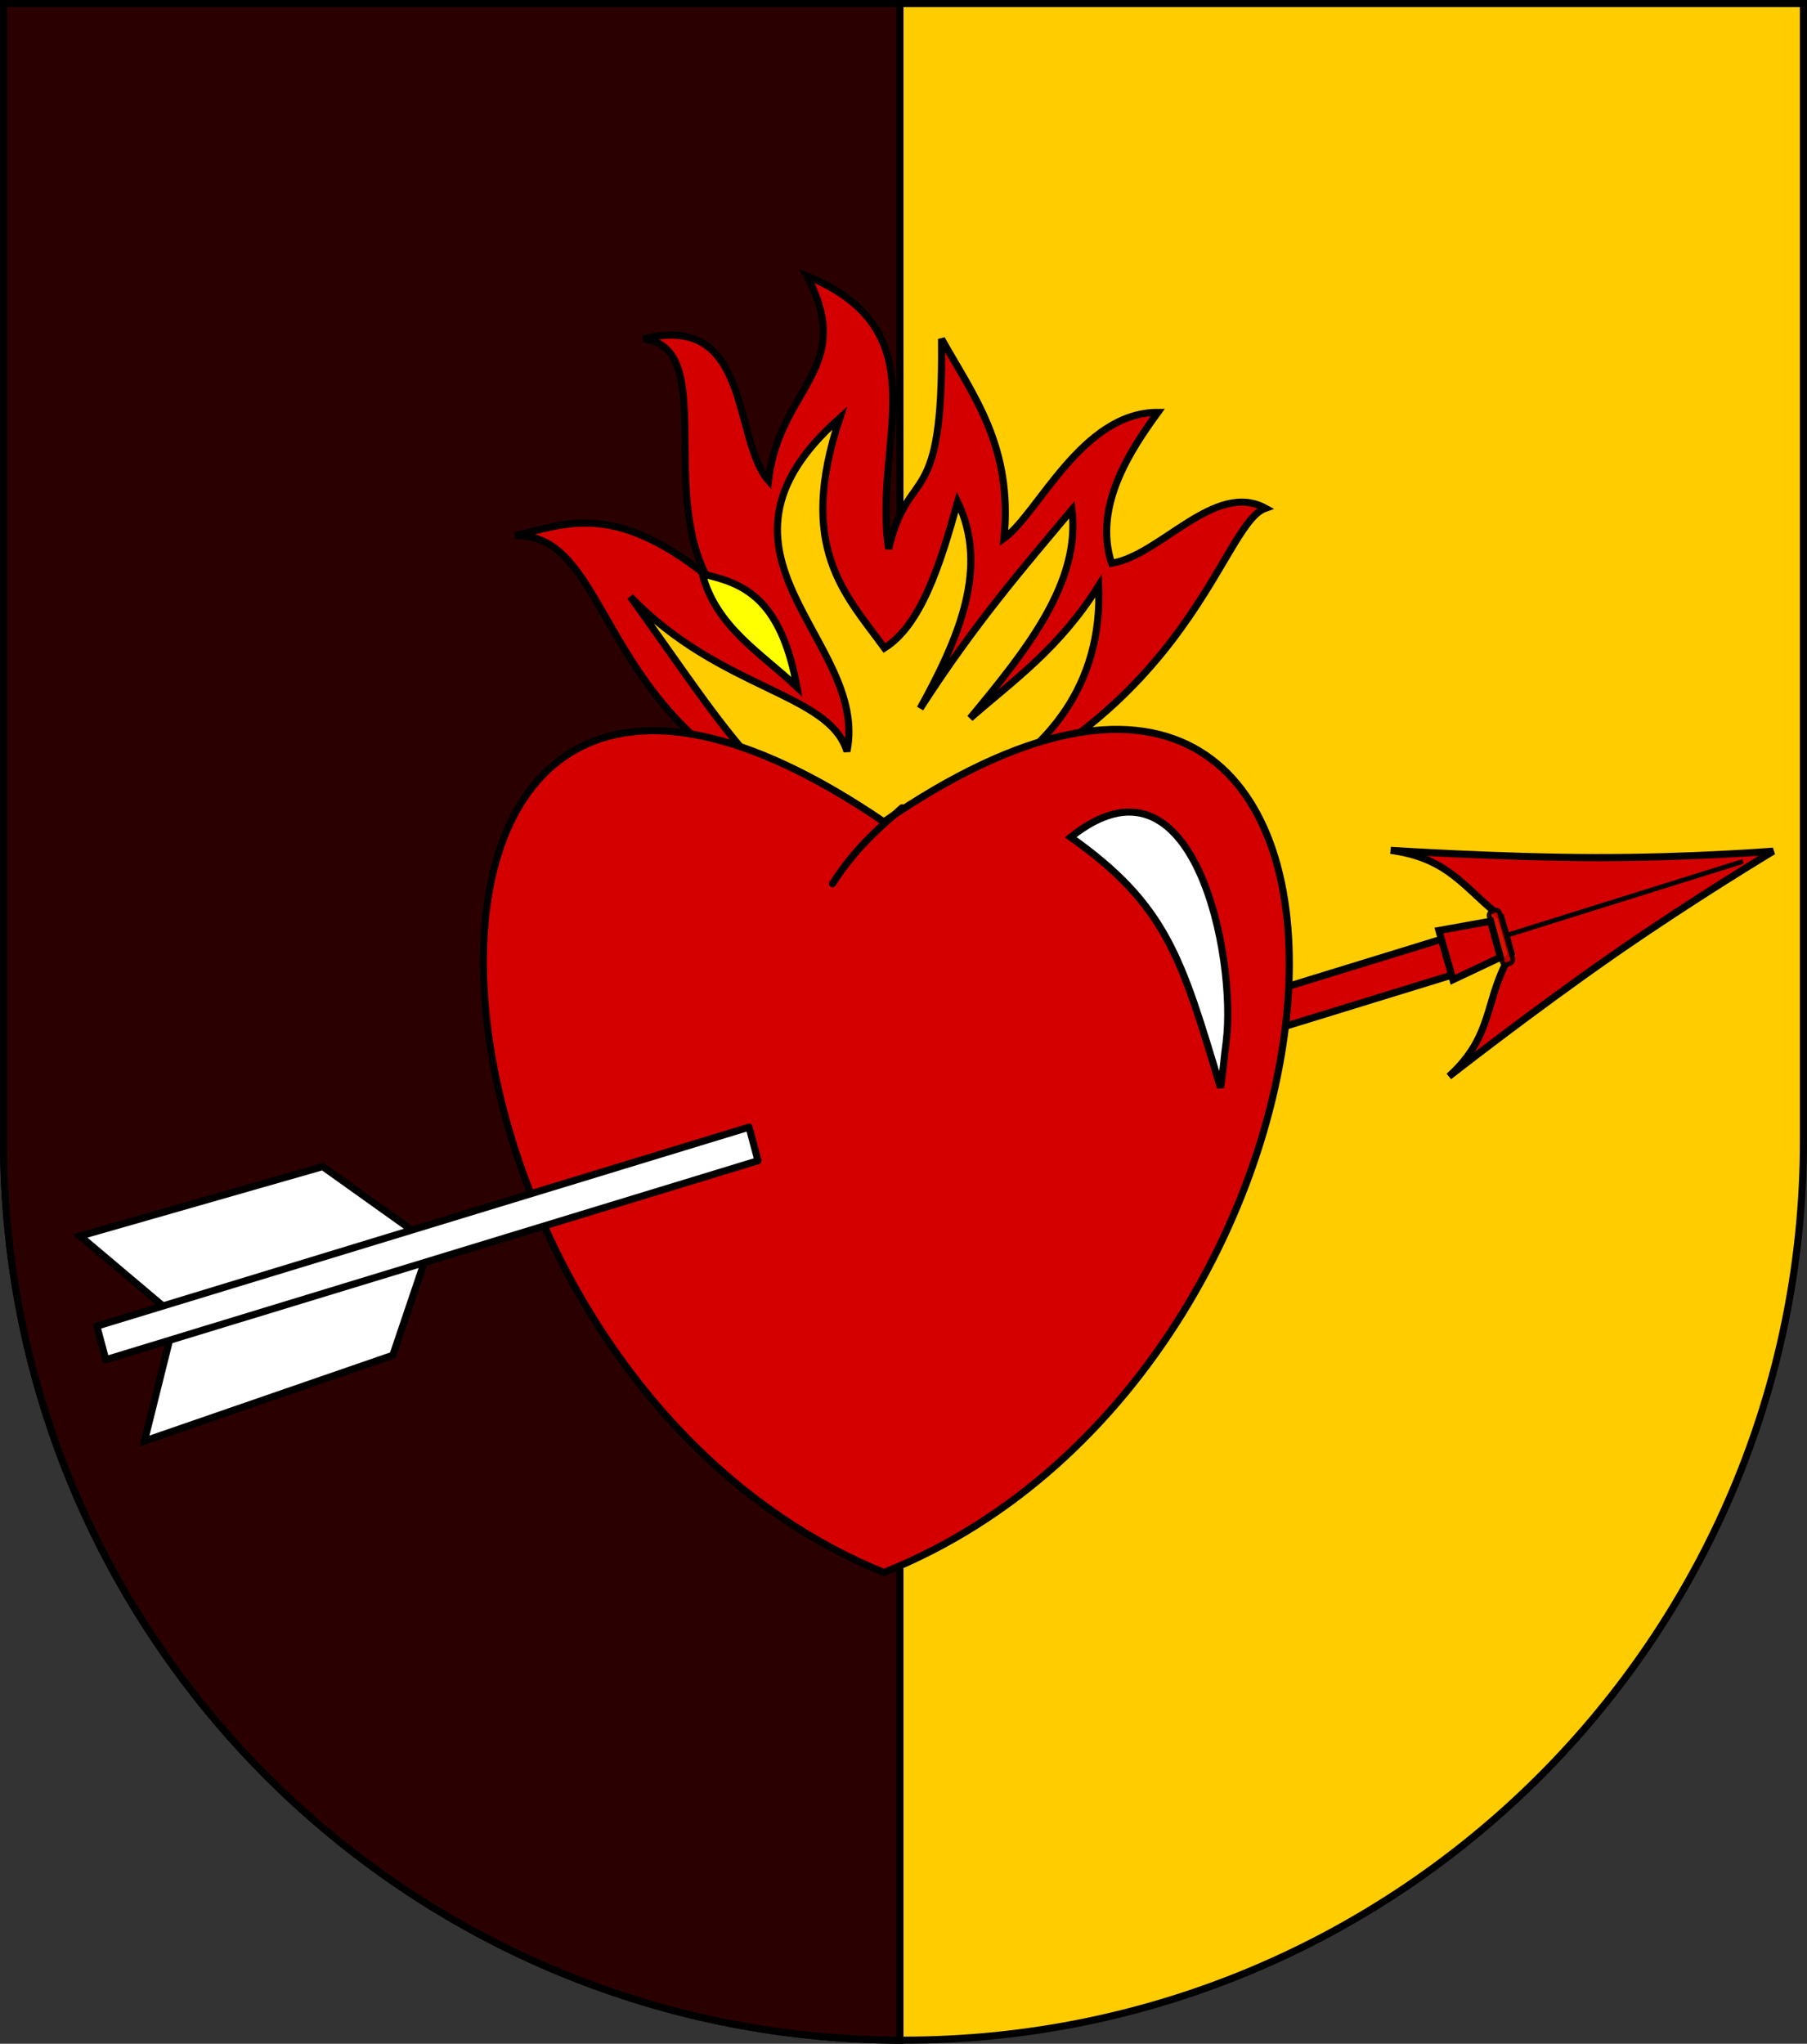
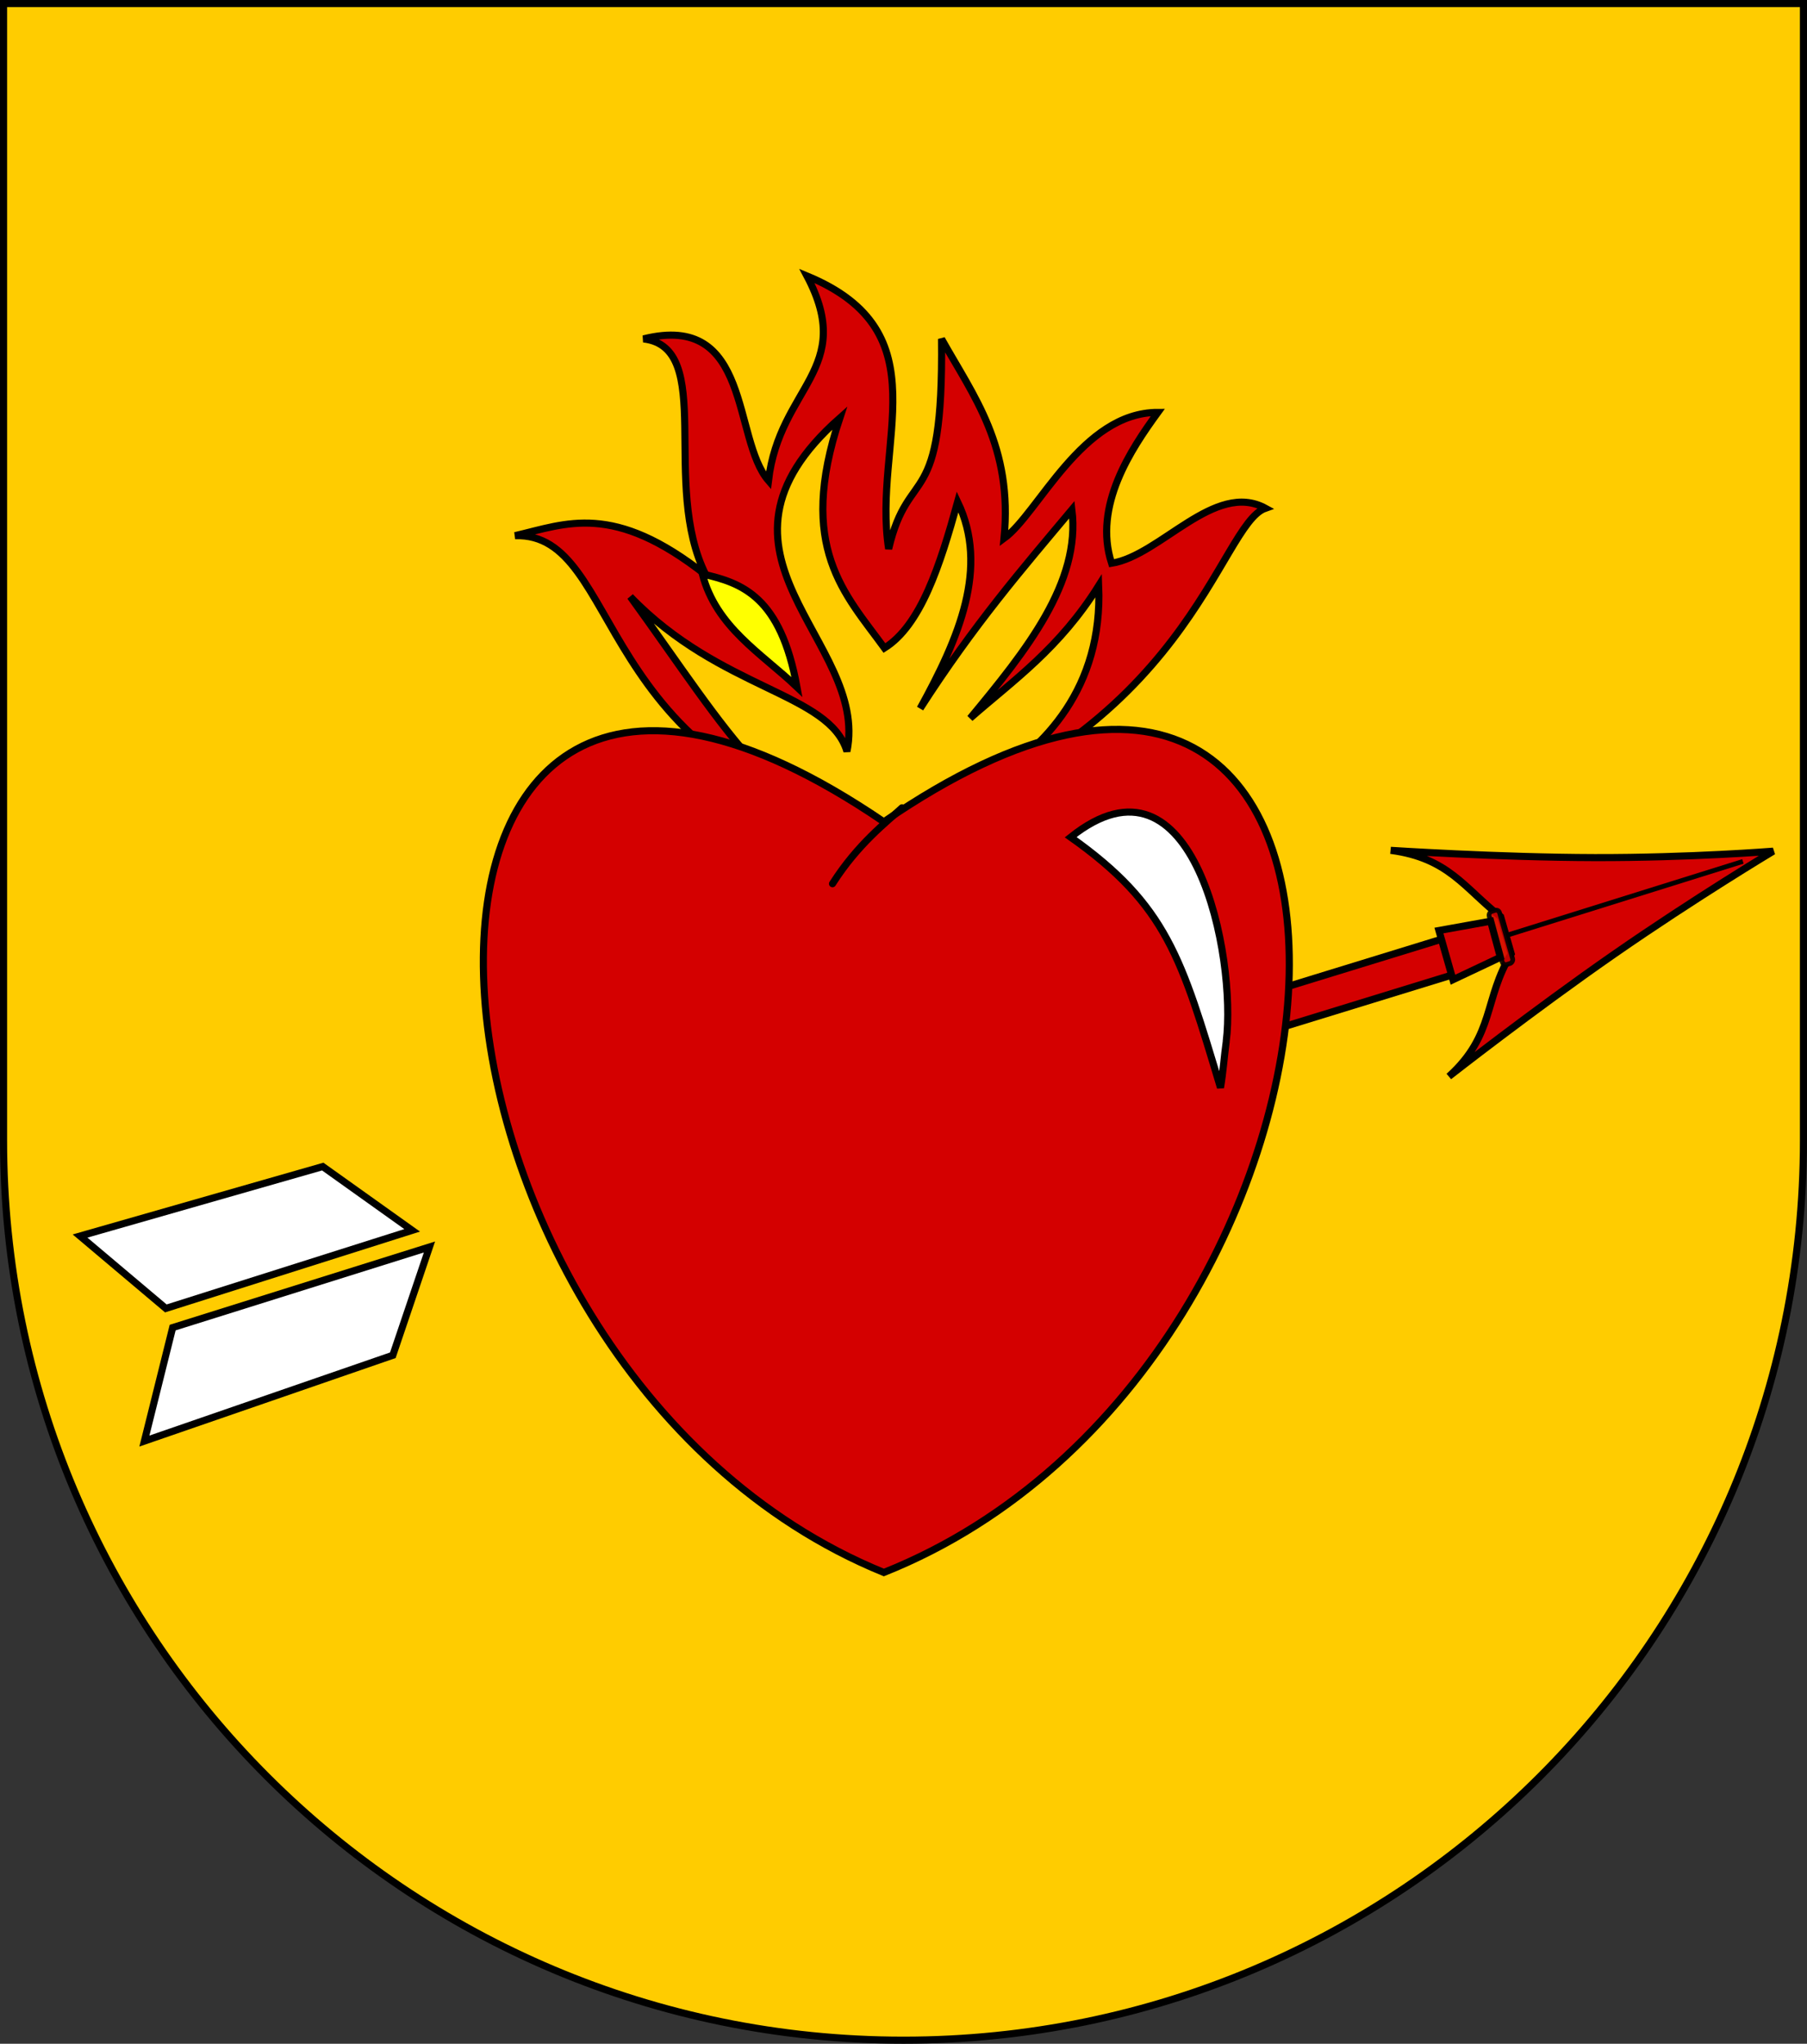
<svg xmlns="http://www.w3.org/2000/svg" xmlns:ns1="http://www.inkscape.org/namespaces/inkscape" xmlns:ns2="http://sodipodi.sourceforge.net/DTD/sodipodi-0.dtd" width="763" height="863" id="svg2" version="1.1" ns1:version="0.48.0 r9654" ns2:docname="Wappen_Familie_Hartwalden-Feenwasser.svg">
  <rect width="100%" height="100%" fill="#333333" stroke="none" />
  <defs id="defs4">
    <ns1:perspective ns2:type="inkscape:persp3d" ns1:vp_x="0 : 526.18109 : 1" ns1:vp_y="0 : 1000 : 0" ns1:vp_z="744.09448 : 526.18109 : 1" ns1:persp3d-origin="372.04724 : 350.78739 : 1" id="perspective10" />
    <ns1:perspective id="perspective2828" ns1:persp3d-origin="0.5 : 0.33333333 : 1" ns1:vp_z="1 : 0.5 : 1" ns1:vp_y="0 : 1000 : 0" ns1:vp_x="0 : 0.5 : 1" ns2:type="inkscape:persp3d" />
    <ns1:perspective id="perspective2828-7" ns1:persp3d-origin="0.5 : 0.33333333 : 1" ns1:vp_z="1 : 0.5 : 1" ns1:vp_y="0 : 1000 : 0" ns1:vp_x="0 : 0.5 : 1" ns2:type="inkscape:persp3d" />
    <ns1:perspective id="perspective3640" ns1:persp3d-origin="0.5 : 0.33333333 : 1" ns1:vp_z="1 : 0.5 : 1" ns1:vp_y="0 : 1000 : 0" ns1:vp_x="0 : 0.5 : 1" ns2:type="inkscape:persp3d" />
    <ns1:perspective id="perspective3670" ns1:persp3d-origin="0.5 : 0.33333333 : 1" ns1:vp_z="1 : 0.5 : 1" ns1:vp_y="0 : 1000 : 0" ns1:vp_x="0 : 0.5 : 1" ns2:type="inkscape:persp3d" />
    <ns1:perspective id="perspective3693" ns1:persp3d-origin="0.5 : 0.33333333 : 1" ns1:vp_z="1 : 0.5 : 1" ns1:vp_y="0 : 1000 : 0" ns1:vp_x="0 : 0.5 : 1" ns2:type="inkscape:persp3d" />
    <ns1:perspective id="perspective3720" ns1:persp3d-origin="0.5 : 0.33333333 : 1" ns1:vp_z="1 : 0.5 : 1" ns1:vp_y="0 : 1000 : 0" ns1:vp_x="0 : 0.5 : 1" ns2:type="inkscape:persp3d" />
    <ns1:perspective id="perspective3747" ns1:persp3d-origin="0.5 : 0.33333333 : 1" ns1:vp_z="1 : 0.5 : 1" ns1:vp_y="0 : 1000 : 0" ns1:vp_x="0 : 0.5 : 1" ns2:type="inkscape:persp3d" />
    <ns1:perspective id="perspective3763" ns1:persp3d-origin="0.5 : 0.33333333 : 1" ns1:vp_z="1 : 0.5 : 1" ns1:vp_y="0 : 1000 : 0" ns1:vp_x="0 : 0.5 : 1" ns2:type="inkscape:persp3d" />
    <ns1:perspective id="perspective3792" ns1:persp3d-origin="0.5 : 0.33333333 : 1" ns1:vp_z="1 : 0.5 : 1" ns1:vp_y="0 : 1000 : 0" ns1:vp_x="0 : 0.5 : 1" ns2:type="inkscape:persp3d" />
    <ns1:perspective id="perspective3814" ns1:persp3d-origin="0.5 : 0.33333333 : 1" ns1:vp_z="1 : 0.5 : 1" ns1:vp_y="0 : 1000 : 0" ns1:vp_x="0 : 0.5 : 1" ns2:type="inkscape:persp3d" />
    <ns1:perspective id="perspective3841" ns1:persp3d-origin="0.5 : 0.33333333 : 1" ns1:vp_z="1 : 0.5 : 1" ns1:vp_y="0 : 1000 : 0" ns1:vp_x="0 : 0.5 : 1" ns2:type="inkscape:persp3d" />
    <ns1:perspective id="perspective3841-5" ns1:persp3d-origin="0.5 : 0.33333333 : 1" ns1:vp_z="1 : 0.5 : 1" ns1:vp_y="0 : 1000 : 0" ns1:vp_x="0 : 0.5 : 1" ns2:type="inkscape:persp3d" />
    <ns1:perspective id="perspective3872" ns1:persp3d-origin="0.5 : 0.33333333 : 1" ns1:vp_z="1 : 0.5 : 1" ns1:vp_y="0 : 1000 : 0" ns1:vp_x="0 : 0.5 : 1" ns2:type="inkscape:persp3d" />
    <ns1:perspective id="perspective3898" ns1:persp3d-origin="0.5 : 0.33333333 : 1" ns1:vp_z="1 : 0.5 : 1" ns1:vp_y="0 : 1000 : 0" ns1:vp_x="0 : 0.5 : 1" ns2:type="inkscape:persp3d" />
    <ns1:perspective id="perspective3920" ns1:persp3d-origin="0.5 : 0.33333333 : 1" ns1:vp_z="1 : 0.5 : 1" ns1:vp_y="0 : 1000 : 0" ns1:vp_x="0 : 0.5 : 1" ns2:type="inkscape:persp3d" />
    <ns1:perspective id="perspective2860" ns1:persp3d-origin="0.5 : 0.33333333 : 1" ns1:vp_z="1 : 0.5 : 1" ns1:vp_y="0 : 1000 : 0" ns1:vp_x="0 : 0.5 : 1" ns2:type="inkscape:persp3d" />
    <ns1:perspective id="perspective3672" ns1:persp3d-origin="0.5 : 0.33333333 : 1" ns1:vp_z="1 : 0.5 : 1" ns1:vp_y="0 : 1000 : 0" ns1:vp_x="0 : 0.5 : 1" ns2:type="inkscape:persp3d" />
    <ns1:perspective id="perspective3695" ns1:persp3d-origin="0.5 : 0.33333333 : 1" ns1:vp_z="1 : 0.5 : 1" ns1:vp_y="0 : 1000 : 0" ns1:vp_x="0 : 0.5 : 1" ns2:type="inkscape:persp3d" />
    <ns1:perspective id="perspective3261" ns1:persp3d-origin="0.5 : 0.33333333 : 1" ns1:vp_z="1 : 0.5 : 1" ns1:vp_y="0 : 1000 : 0" ns1:vp_x="0 : 0.5 : 1" ns2:type="inkscape:persp3d" />
    <ns1:perspective id="perspective2828-1" ns1:persp3d-origin="0.5 : 0.33333333 : 1" ns1:vp_z="1 : 0.5 : 1" ns1:vp_y="0 : 1000 : 0" ns1:vp_x="0 : 0.5 : 1" ns2:type="inkscape:persp3d" />
    <ns1:perspective id="perspective3652" ns1:persp3d-origin="0.5 : 0.33333333 : 1" ns1:vp_z="1 : 0.5 : 1" ns1:vp_y="0 : 1000 : 0" ns1:vp_x="0 : 0.5 : 1" ns2:type="inkscape:persp3d" />
    <ns1:perspective id="perspective3652-2" ns1:persp3d-origin="0.5 : 0.33333333 : 1" ns1:vp_z="1 : 0.5 : 1" ns1:vp_y="0 : 1000 : 0" ns1:vp_x="0 : 0.5 : 1" ns2:type="inkscape:persp3d" />
    <ns1:perspective id="perspective3652-5" ns1:persp3d-origin="0.5 : 0.33333333 : 1" ns1:vp_z="1 : 0.5 : 1" ns1:vp_y="0 : 1000 : 0" ns1:vp_x="0 : 0.5 : 1" ns2:type="inkscape:persp3d" />
    <ns1:perspective id="perspective3727" ns1:persp3d-origin="0.5 : 0.33333333 : 1" ns1:vp_z="1 : 0.5 : 1" ns1:vp_y="0 : 1000 : 0" ns1:vp_x="0 : 0.5 : 1" ns2:type="inkscape:persp3d" />
    <ns1:perspective id="perspective3843" ns1:persp3d-origin="0.5 : 0.33333333 : 1" ns1:vp_z="1 : 0.5 : 1" ns1:vp_y="0 : 1000 : 0" ns1:vp_x="0 : 0.5 : 1" ns2:type="inkscape:persp3d" />
    <ns1:perspective id="perspective3970" ns1:persp3d-origin="0.5 : 0.33333333 : 1" ns1:vp_z="1 : 0.5 : 1" ns1:vp_y="0 : 1000 : 0" ns1:vp_x="0 : 0.5 : 1" ns2:type="inkscape:persp3d" />
    <ns1:perspective id="perspective4007" ns1:persp3d-origin="0.5 : 0.33333333 : 1" ns1:vp_z="1 : 0.5 : 1" ns1:vp_y="0 : 1000 : 0" ns1:vp_x="0 : 0.5 : 1" ns2:type="inkscape:persp3d" />
    <ns1:perspective id="perspective4062" ns1:persp3d-origin="0.5 : 0.33333333 : 1" ns1:vp_z="1 : 0.5 : 1" ns1:vp_y="0 : 1000 : 0" ns1:vp_x="0 : 0.5 : 1" ns2:type="inkscape:persp3d" />
    <ns1:perspective id="perspective4153" ns1:persp3d-origin="0.5 : 0.33333333 : 1" ns1:vp_z="1 : 0.5 : 1" ns1:vp_y="0 : 1000 : 0" ns1:vp_x="0 : 0.5 : 1" ns2:type="inkscape:persp3d" />
    <ns1:perspective id="perspective4316" ns1:persp3d-origin="0.5 : 0.33333333 : 1" ns1:vp_z="1 : 0.5 : 1" ns1:vp_y="0 : 1000 : 0" ns1:vp_x="0 : 0.5 : 1" ns2:type="inkscape:persp3d" />
    <ns1:perspective id="perspective4316-9" ns1:persp3d-origin="0.5 : 0.33333333 : 1" ns1:vp_z="1 : 0.5 : 1" ns1:vp_y="0 : 1000 : 0" ns1:vp_x="0 : 0.5 : 1" ns2:type="inkscape:persp3d" />
    <ns1:perspective id="perspective3098" ns1:persp3d-origin="0.5 : 0.33333333 : 1" ns1:vp_z="1 : 0.5 : 1" ns1:vp_y="0 : 1000 : 0" ns1:vp_x="0 : 0.5 : 1" ns2:type="inkscape:persp3d" />
    <ns1:perspective id="perspective3122" ns1:persp3d-origin="0.5 : 0.33333333 : 1" ns1:vp_z="1 : 0.5 : 1" ns1:vp_y="0 : 1000 : 0" ns1:vp_x="0 : 0.5 : 1" ns2:type="inkscape:persp3d" />
    <ns1:perspective id="perspective3146" ns1:persp3d-origin="0.5 : 0.33333333 : 1" ns1:vp_z="1 : 0.5 : 1" ns1:vp_y="0 : 1000 : 0" ns1:vp_x="0 : 0.5 : 1" ns2:type="inkscape:persp3d" />
    <ns1:perspective id="perspective3146-0" ns1:persp3d-origin="0.5 : 0.33333333 : 1" ns1:vp_z="1 : 0.5 : 1" ns1:vp_y="0 : 1000 : 0" ns1:vp_x="0 : 0.5 : 1" ns2:type="inkscape:persp3d" />
    <ns1:perspective id="perspective3177" ns1:persp3d-origin="0.5 : 0.33333333 : 1" ns1:vp_z="1 : 0.5 : 1" ns1:vp_y="0 : 1000 : 0" ns1:vp_x="0 : 0.5 : 1" ns2:type="inkscape:persp3d" />
    <ns1:perspective id="perspective3177-8" ns1:persp3d-origin="0.5 : 0.33333333 : 1" ns1:vp_z="1 : 0.5 : 1" ns1:vp_y="0 : 1000 : 0" ns1:vp_x="0 : 0.5 : 1" ns2:type="inkscape:persp3d" />
    <ns1:perspective id="perspective3208" ns1:persp3d-origin="0.5 : 0.33333333 : 1" ns1:vp_z="1 : 0.5 : 1" ns1:vp_y="0 : 1000 : 0" ns1:vp_x="0 : 0.5 : 1" ns2:type="inkscape:persp3d" />
    <ns1:perspective id="perspective3208-4" ns1:persp3d-origin="0.5 : 0.33333333 : 1" ns1:vp_z="1 : 0.5 : 1" ns1:vp_y="0 : 1000 : 0" ns1:vp_x="0 : 0.5 : 1" ns2:type="inkscape:persp3d" />
    <ns1:perspective id="perspective3208-5" ns1:persp3d-origin="0.5 : 0.33333333 : 1" ns1:vp_z="1 : 0.5 : 1" ns1:vp_y="0 : 1000 : 0" ns1:vp_x="0 : 0.5 : 1" ns2:type="inkscape:persp3d" />
    <ns1:perspective id="perspective3706" ns1:persp3d-origin="0.5 : 0.33333333 : 1" ns1:vp_z="1 : 0.5 : 1" ns1:vp_y="0 : 1000 : 0" ns1:vp_x="0 : 0.5 : 1" ns2:type="inkscape:persp3d" />
    <ns1:perspective id="perspective3728" ns1:persp3d-origin="0.5 : 0.33333333 : 1" ns1:vp_z="1 : 0.5 : 1" ns1:vp_y="0 : 1000 : 0" ns1:vp_x="0 : 0.5 : 1" ns2:type="inkscape:persp3d" />
    <ns1:perspective id="perspective3750" ns1:persp3d-origin="0.5 : 0.33333333 : 1" ns1:vp_z="1 : 0.5 : 1" ns1:vp_y="0 : 1000 : 0" ns1:vp_x="0 : 0.5 : 1" ns2:type="inkscape:persp3d" />
    <ns1:perspective id="perspective3778" ns1:persp3d-origin="0.5 : 0.33333333 : 1" ns1:vp_z="1 : 0.5 : 1" ns1:vp_y="0 : 1000 : 0" ns1:vp_x="0 : 0.5 : 1" ns2:type="inkscape:persp3d" />
    <ns1:perspective id="perspective3800" ns1:persp3d-origin="0.5 : 0.33333333 : 1" ns1:vp_z="1 : 0.5 : 1" ns1:vp_y="0 : 1000 : 0" ns1:vp_x="0 : 0.5 : 1" ns2:type="inkscape:persp3d" />
    <ns1:perspective id="perspective3837" ns1:persp3d-origin="0.5 : 0.33333333 : 1" ns1:vp_z="1 : 0.5 : 1" ns1:vp_y="0 : 1000 : 0" ns1:vp_x="0 : 0.5 : 1" ns2:type="inkscape:persp3d" />
    <ns1:perspective id="perspective3904" ns1:persp3d-origin="0.5 : 0.33333333 : 1" ns1:vp_z="1 : 0.5 : 1" ns1:vp_y="0 : 1000 : 0" ns1:vp_x="0 : 0.5 : 1" ns2:type="inkscape:persp3d" />
    <ns1:perspective id="perspective3904-4" ns1:persp3d-origin="0.5 : 0.33333333 : 1" ns1:vp_z="1 : 0.5 : 1" ns1:vp_y="0 : 1000 : 0" ns1:vp_x="0 : 0.5 : 1" ns2:type="inkscape:persp3d" />
    <ns1:perspective id="perspective3904-3" ns1:persp3d-origin="0.5 : 0.33333333 : 1" ns1:vp_z="1 : 0.5 : 1" ns1:vp_y="0 : 1000 : 0" ns1:vp_x="0 : 0.5 : 1" ns2:type="inkscape:persp3d" />
    <ns1:perspective id="perspective3953" ns1:persp3d-origin="0.5 : 0.33333333 : 1" ns1:vp_z="1 : 0.5 : 1" ns1:vp_y="0 : 1000 : 0" ns1:vp_x="0 : 0.5 : 1" ns2:type="inkscape:persp3d" />
    <ns1:perspective id="perspective3975" ns1:persp3d-origin="0.5 : 0.33333333 : 1" ns1:vp_z="1 : 0.5 : 1" ns1:vp_y="0 : 1000 : 0" ns1:vp_x="0 : 0.5 : 1" ns2:type="inkscape:persp3d" />
    <ns1:perspective id="perspective3975-8" ns1:persp3d-origin="0.5 : 0.33333333 : 1" ns1:vp_z="1 : 0.5 : 1" ns1:vp_y="0 : 1000 : 0" ns1:vp_x="0 : 0.5 : 1" ns2:type="inkscape:persp3d" />
    <ns1:perspective id="perspective3975-7" ns1:persp3d-origin="0.5 : 0.33333333 : 1" ns1:vp_z="1 : 0.5 : 1" ns1:vp_y="0 : 1000 : 0" ns1:vp_x="0 : 0.5 : 1" ns2:type="inkscape:persp3d" />
    <ns1:perspective id="perspective2858" ns1:persp3d-origin="0.5 : 0.33333333 : 1" ns1:vp_z="1 : 0.5 : 1" ns1:vp_y="0 : 1000 : 0" ns1:vp_x="0 : 0.5 : 1" ns2:type="inkscape:persp3d" />
    <ns1:perspective id="perspective4105" ns1:persp3d-origin="0.5 : 0.33333333 : 1" ns1:vp_z="1 : 0.5 : 1" ns1:vp_y="0 : 1000 : 0" ns1:vp_x="0 : 0.5 : 1" ns2:type="inkscape:persp3d" />
    <ns1:perspective id="perspective4123" ns1:persp3d-origin="0.5 : 0.33333333 : 1" ns1:vp_z="1 : 0.5 : 1" ns1:vp_y="0 : 1000 : 0" ns1:vp_x="0 : 0.5 : 1" ns2:type="inkscape:persp3d" />
    <ns1:perspective id="perspective4137" ns1:persp3d-origin="0.5 : 0.33333333 : 1" ns1:vp_z="1 : 0.5 : 1" ns1:vp_y="0 : 1000 : 0" ns1:vp_x="0 : 0.5 : 1" ns2:type="inkscape:persp3d" />
    <ns1:perspective id="perspective4151" ns1:persp3d-origin="0.5 : 0.33333333 : 1" ns1:vp_z="1 : 0.5 : 1" ns1:vp_y="0 : 1000 : 0" ns1:vp_x="0 : 0.5 : 1" ns2:type="inkscape:persp3d" />
    <ns1:perspective id="perspective4165" ns1:persp3d-origin="0.5 : 0.33333333 : 1" ns1:vp_z="1 : 0.5 : 1" ns1:vp_y="0 : 1000 : 0" ns1:vp_x="0 : 0.5 : 1" ns2:type="inkscape:persp3d" />
    <ns1:perspective id="perspective4904" ns1:persp3d-origin="0.5 : 0.33333333 : 1" ns1:vp_z="1 : 0.5 : 1" ns1:vp_y="0 : 1000 : 0" ns1:vp_x="0 : 0.5 : 1" ns2:type="inkscape:persp3d" />
    <filter id="filter3021-3" ns1:label="Specular light" ns1:menu="ABCs" ns1:menu-tooltip="Basic specular bevel to use for building textures" color-interpolation-filters="sRGB">
      <feGaussianBlur id="feGaussianBlur3023-4" result="result0" in="SourceAlpha" stdDeviation="6" />
      <feSpecularLighting id="feSpecularLighting3025-4" specularExponent="25" specularConstant="1" surfaceScale="10" lighting-color="#ffffff" result="result1" in="result0">
        <feDistantLight id="feDistantLight3027-6" azimuth="235" elevation="45" />
      </feSpecularLighting>
      <feComposite k4="0" k1="0" id="feComposite3029-0" in2="result1" k3="1" k2="1" operator="arithmetic" result="result4" in="SourceGraphic" />
      <feComposite id="feComposite3031-6" in2="SourceAlpha" operator="in" result="result2" in="result4" />
    </filter>
    <filter id="filter3021" ns1:label="Specular light" ns1:menu="ABCs" ns1:menu-tooltip="Basic specular bevel to use for building textures" color-interpolation-filters="sRGB">
      <feGaussianBlur id="feGaussianBlur3023" result="result0" in="SourceAlpha" stdDeviation="6" />
      <feSpecularLighting id="feSpecularLighting3025" specularExponent="25" specularConstant="1" surfaceScale="10" lighting-color="#ffffff" result="result1" in="result0">
        <feDistantLight id="feDistantLight3027" azimuth="235" elevation="45" />
      </feSpecularLighting>
      <feComposite k4="0" k1="0" id="feComposite3029" in2="result1" k3="1" k2="1" operator="arithmetic" result="result4" in="SourceGraphic" />
      <feComposite id="feComposite3031" in2="SourceAlpha" operator="in" result="result2" in="result4" />
    </filter>
    <filter id="filter2820-0" ns1:label="Specular light" ns1:menu="ABCs" ns1:menu-tooltip="Basic specular bevel to use for building textures" color-interpolation-filters="sRGB">
      <feGaussianBlur id="feGaussianBlur2822-9" result="result0" in="SourceAlpha" stdDeviation="6" />
      <feSpecularLighting id="feSpecularLighting2824-00" specularExponent="25" specularConstant="1" surfaceScale="10" lighting-color="#ffffff" result="result1" in="result0">
        <feDistantLight id="feDistantLight2826-61" azimuth="235" elevation="45" />
      </feSpecularLighting>
      <feComposite k4="0" k1="0" id="feComposite2828-3" in2="result1" k3="1" k2="1" operator="arithmetic" result="result4" in="SourceGraphic" />
      <feComposite id="feComposite2830-8" in2="SourceAlpha" operator="in" result="result2" in="result4" />
    </filter>
    <filter id="filter2820-8" ns1:label="Specular light" ns1:menu="ABCs" ns1:menu-tooltip="Basic specular bevel to use for building textures" color-interpolation-filters="sRGB">
      <feGaussianBlur id="feGaussianBlur2822-65" result="result0" in="SourceAlpha" stdDeviation="6" />
      <feSpecularLighting id="feSpecularLighting2824-0" specularExponent="25" specularConstant="1" surfaceScale="10" lighting-color="#ffffff" result="result1" in="result0">
        <feDistantLight id="feDistantLight2826-28" azimuth="235" elevation="45" />
      </feSpecularLighting>
      <feComposite k4="0" k1="0" id="feComposite2828-60" in2="result1" k3="1" k2="1" operator="arithmetic" result="result4" in="SourceGraphic" />
      <feComposite id="feComposite2830-24" in2="SourceAlpha" operator="in" result="result2" in="result4" />
    </filter>
    <filter id="filter2820-3" ns1:label="Specular light" ns1:menu="ABCs" ns1:menu-tooltip="Basic specular bevel to use for building textures" color-interpolation-filters="sRGB">
      <feGaussianBlur id="feGaussianBlur2822-8" result="result0" in="SourceAlpha" stdDeviation="6" />
      <feSpecularLighting id="feSpecularLighting2824-74" specularExponent="25" specularConstant="1" surfaceScale="10" lighting-color="#ffffff" result="result1" in="result0">
        <feDistantLight id="feDistantLight2826-2" azimuth="235" elevation="45" />
      </feSpecularLighting>
      <feComposite k4="0" k1="0" id="feComposite2828-7" in2="result1" k3="1" k2="1" operator="arithmetic" result="result4" in="SourceGraphic" />
      <feComposite id="feComposite2830-79" in2="SourceAlpha" operator="in" result="result2" in="result4" />
    </filter>
    <filter id="filter2820-9" ns1:label="Specular light" ns1:menu="ABCs" ns1:menu-tooltip="Basic specular bevel to use for building textures" color-interpolation-filters="sRGB">
      <feGaussianBlur id="feGaussianBlur2822-5" result="result0" in="SourceAlpha" stdDeviation="6" />
      <feSpecularLighting id="feSpecularLighting2824-43" specularExponent="25" specularConstant="1" surfaceScale="10" lighting-color="#ffffff" result="result1" in="result0">
        <feDistantLight id="feDistantLight2826-1" azimuth="235" elevation="45" />
      </feSpecularLighting>
      <feComposite k4="0" k1="0" id="feComposite2828-2" in2="result1" k3="1" k2="1" operator="arithmetic" result="result4" in="SourceGraphic" />
      <feComposite id="feComposite2830-3" in2="SourceAlpha" operator="in" result="result2" in="result4" />
    </filter>
    <filter id="filter2820-21" ns1:label="Specular light" ns1:menu="ABCs" ns1:menu-tooltip="Basic specular bevel to use for building textures" color-interpolation-filters="sRGB">
      <feGaussianBlur id="feGaussianBlur2822-6" result="result0" in="SourceAlpha" stdDeviation="6" />
      <feSpecularLighting id="feSpecularLighting2824-8" specularExponent="25" specularConstant="1" surfaceScale="10" lighting-color="#ffffff" result="result1" in="result0">
        <feDistantLight id="feDistantLight2826-57" azimuth="235" elevation="45" />
      </feSpecularLighting>
      <feComposite k4="0" k1="0" id="feComposite2828-6" in2="result1" k3="1" k2="1" operator="arithmetic" result="result4" in="SourceGraphic" />
      <feComposite id="feComposite2830-1" in2="SourceAlpha" operator="in" result="result2" in="result4" />
    </filter>
    <filter id="filter2820-5" ns1:label="Specular light" ns1:menu="ABCs" ns1:menu-tooltip="Basic specular bevel to use for building textures" color-interpolation-filters="sRGB">
      <feGaussianBlur id="feGaussianBlur2822-2" result="result0" in="SourceAlpha" stdDeviation="6" />
      <feSpecularLighting id="feSpecularLighting2824-7" specularExponent="25" specularConstant="1" surfaceScale="10" lighting-color="#ffffff" result="result1" in="result0">
        <feDistantLight id="feDistantLight2826-6" azimuth="235" elevation="45" />
      </feSpecularLighting>
      <feComposite k4="0" k1="0" id="feComposite2828-14" in2="result1" k3="1" k2="1" operator="arithmetic" result="result4" in="SourceGraphic" />
      <feComposite id="feComposite2830-2" in2="SourceAlpha" operator="in" result="result2" in="result4" />
    </filter>
    <filter id="filter2820-2" ns1:label="Specular light" ns1:menu="ABCs" ns1:menu-tooltip="Basic specular bevel to use for building textures" color-interpolation-filters="sRGB">
      <feGaussianBlur id="feGaussianBlur2822-4" result="result0" in="SourceAlpha" stdDeviation="6" />
      <feSpecularLighting id="feSpecularLighting2824-5" specularExponent="25" specularConstant="1" surfaceScale="10" lighting-color="#ffffff" result="result1" in="result0">
        <feDistantLight id="feDistantLight2826-5" azimuth="235" elevation="45" />
      </feSpecularLighting>
      <feComposite k4="0" k1="0" id="feComposite2828-1" in2="result1" k3="1" k2="1" operator="arithmetic" result="result4" in="SourceGraphic" />
      <feComposite id="feComposite2830-7" in2="SourceAlpha" operator="in" result="result2" in="result4" />
    </filter>
    <filter id="filter2820-1" ns1:label="Specular light" ns1:menu="ABCs" ns1:menu-tooltip="Basic specular bevel to use for building textures" color-interpolation-filters="sRGB">
      <feGaussianBlur id="feGaussianBlur2822-7" result="result0" in="SourceAlpha" stdDeviation="6" />
      <feSpecularLighting id="feSpecularLighting2824-4" specularExponent="25" specularConstant="1" surfaceScale="10" lighting-color="#ffffff" result="result1" in="result0">
        <feDistantLight id="feDistantLight2826-0" azimuth="235" elevation="45" />
      </feSpecularLighting>
      <feComposite k4="0" k1="0" id="feComposite2828-9" in2="result1" k3="1" k2="1" operator="arithmetic" result="result4" in="SourceGraphic" />
      <feComposite id="feComposite2830-4" in2="SourceAlpha" operator="in" result="result2" in="result4" />
    </filter>
    <filter id="filter2820" ns1:label="Specular light" ns1:menu="ABCs" ns1:menu-tooltip="Basic specular bevel to use for building textures" color-interpolation-filters="sRGB">
      <feGaussianBlur id="feGaussianBlur2822" result="result0" in="SourceAlpha" stdDeviation="6" />
      <feSpecularLighting id="feSpecularLighting2824" specularExponent="25" specularConstant="1" surfaceScale="10" lighting-color="#ffffff" result="result1" in="result0">
        <feDistantLight id="feDistantLight2826" azimuth="235" elevation="45" />
      </feSpecularLighting>
      <feComposite k4="0" k1="0" id="feComposite2828" in2="result1" k3="1" k2="1" operator="arithmetic" result="result4" in="SourceGraphic" />
      <feComposite id="feComposite2830" in2="SourceAlpha" operator="in" result="result2" in="result4" />
    </filter>
    <filter id="filter3075" ns1:label="Specular light" ns1:menu="ABCs" ns1:menu-tooltip="Basic specular bevel to use for building textures" color-interpolation-filters="sRGB">
      <feGaussianBlur id="feGaussianBlur3077" result="result0" in="SourceAlpha" stdDeviation="6" />
      <feSpecularLighting id="feSpecularLighting3079" specularExponent="25" specularConstant="1" surfaceScale="10" lighting-color="#ffffff" result="result1" in="result0">
        <feDistantLight id="feDistantLight3081" azimuth="235" elevation="45" />
      </feSpecularLighting>
      <feComposite k4="0" k1="0" id="feComposite3083" in2="result1" k3="1" k2="1" operator="arithmetic" result="result4" in="SourceGraphic" />
      <feComposite id="feComposite3085" in2="SourceAlpha" operator="in" result="result2" in="result4" />
    </filter>
    <filter id="filter3091" ns1:label="Specular light" ns1:menu="ABCs" ns1:menu-tooltip="Basic specular bevel to use for building textures" color-interpolation-filters="sRGB">
      <feGaussianBlur id="feGaussianBlur3093" result="result0" in="SourceAlpha" stdDeviation="6" />
      <feSpecularLighting id="feSpecularLighting3095" specularExponent="25" specularConstant="1" surfaceScale="10" lighting-color="#ffffff" result="result1" in="result0">
        <feDistantLight id="feDistantLight3097" azimuth="235" elevation="45" />
      </feSpecularLighting>
      <feComposite k4="0" k1="0" id="feComposite3099" in2="result1" k3="1" k2="1" operator="arithmetic" result="result4" in="SourceGraphic" />
      <feComposite id="feComposite3101" in2="SourceAlpha" operator="in" result="result2" in="result4" />
    </filter>
    <ns1:perspective id="perspective3044" ns1:persp3d-origin="0.5 : 0.33333333 : 1" ns1:vp_z="1 : 0.5 : 1" ns1:vp_y="0 : 1000 : 0" ns1:vp_x="0 : 0.5 : 1" ns2:type="inkscape:persp3d" />
    <ns1:perspective id="perspective3075" ns1:persp3d-origin="0.5 : 0.33333333 : 1" ns1:vp_z="1 : 0.5 : 1" ns1:vp_y="0 : 1000 : 0" ns1:vp_x="0 : 0.5 : 1" ns2:type="inkscape:persp3d" />
    <ns1:perspective id="perspective2880" ns1:persp3d-origin="0.5 : 0.33333333 : 1" ns1:vp_z="1 : 0.5 : 1" ns1:vp_y="0 : 1000 : 0" ns1:vp_x="0 : 0.5 : 1" ns2:type="inkscape:persp3d" />
    <ns1:perspective id="perspective2880-1" ns1:persp3d-origin="0.5 : 0.33333333 : 1" ns1:vp_z="1 : 0.5 : 1" ns1:vp_y="0 : 1000 : 0" ns1:vp_x="0 : 0.5 : 1" ns2:type="inkscape:persp3d" />
    <ns1:perspective id="perspective3293" ns1:persp3d-origin="0.5 : 0.33333333 : 1" ns1:vp_z="1 : 0.5 : 1" ns1:vp_y="0 : 1000 : 0" ns1:vp_x="0 : 0.5 : 1" ns2:type="inkscape:persp3d" />
    <ns1:perspective id="perspective3315" ns1:persp3d-origin="0.5 : 0.33333333 : 1" ns1:vp_z="1 : 0.5 : 1" ns1:vp_y="0 : 1000 : 0" ns1:vp_x="0 : 0.5 : 1" ns2:type="inkscape:persp3d" />
    <ns1:perspective id="perspective3315-4" ns1:persp3d-origin="0.5 : 0.33333333 : 1" ns1:vp_z="1 : 0.5 : 1" ns1:vp_y="0 : 1000 : 0" ns1:vp_x="0 : 0.5 : 1" ns2:type="inkscape:persp3d" />
    <ns1:perspective id="perspective2970" ns1:persp3d-origin="0.5 : 0.33333333 : 1" ns1:vp_z="1 : 0.5 : 1" ns1:vp_y="0 : 1000 : 0" ns1:vp_x="0 : 0.5 : 1" ns2:type="inkscape:persp3d" />
    <ns1:perspective id="perspective2992" ns1:persp3d-origin="0.5 : 0.33333333 : 1" ns1:vp_z="1 : 0.5 : 1" ns1:vp_y="0 : 1000 : 0" ns1:vp_x="0 : 0.5 : 1" ns2:type="inkscape:persp3d" />
    <ns1:perspective id="perspective4137-1" ns1:persp3d-origin="0.5 : 0.33333333 : 1" ns1:vp_z="1 : 0.5 : 1" ns1:vp_y="0 : 1000 : 0" ns1:vp_x="0 : 0.5 : 1" ns2:type="inkscape:persp3d" />
    <ns1:perspective id="perspective3699" ns1:persp3d-origin="0.5 : 0.33333333 : 1" ns1:vp_z="1 : 0.5 : 1" ns1:vp_y="0 : 1000 : 0" ns1:vp_x="0 : 0.5 : 1" ns2:type="inkscape:persp3d" />
    <ns1:perspective id="perspective2996" ns1:persp3d-origin="0.5 : 0.33333333 : 1" ns1:vp_z="1 : 0.5 : 1" ns1:vp_y="0 : 1000 : 0" ns1:vp_x="0 : 0.5 : 1" ns2:type="inkscape:persp3d" />
    <ns1:perspective id="perspective3062" ns1:persp3d-origin="0.5 : 0.33333333 : 1" ns1:vp_z="1 : 0.5 : 1" ns1:vp_y="0 : 1000 : 0" ns1:vp_x="0 : 0.5 : 1" ns2:type="inkscape:persp3d" />
  </defs>
  <ns2:namedview id="base" pagecolor="#ffffff" bordercolor="#666666" borderopacity="1.0" ns1:pageopacity="0.0" ns1:pageshadow="2" ns1:zoom="0.28560485" ns1:cx="360.95761" ns1:cy="422.80368" ns1:document-units="px" ns1:current-layer="layer1" showgrid="false" ns1:window-width="1366" ns1:window-height="706" ns1:window-x="-8" ns1:window-y="-8" ns1:window-maximized="1" showguides="true" ns1:guide-bbox="true">
    <ns1:grid type="xygrid" id="grid2816" empspacing="5" visible="true" enabled="true" snapvisiblegridlinesonly="true" />
    <ns2:guide orientation="1,0" position="-890,266" id="guide7692" />
    <ns2:guide orientation="0,1" position="114,-46" id="guide7694" />
  </ns2:namedview>
  <g ns1:label="Ebene 1" ns1:groupmode="layer" id="layer1" transform="translate(-1.644,-192.036)">
    <path style="fill:#ffcc00;fill-opacity:1;stroke:#000000;stroke-width:3;stroke-miterlimit:4;stroke-opacity:1;stroke-dasharray:none" d="m 3.144,193.536 0,480 c 0,209.868 170.132,380 380,380 209.868,0 380,-170.132 380,-380 l 0,-480 -760,0 z" id="path2850-1" />
    <g id="g3139" transform="matrix(0.928,-0.04,0.04,0.928,455.625,24.892)">
      <g transform="matrix(0.959,-0.282,0.282,0.959,-117.464,160.378)" id="g3135">
        <path style="fill:#000000;stroke:#ffcc00;stroke-width:3.231;stroke-miterlimit:4;stroke-opacity:1;stroke-dasharray:none" d="m 566.679,504.018 c -0.577,-0.274 -5.943,-5.569 -6.756,-6.244 -0.822,-0.689 -15.847,-13.575 -15.847,-13.575 l -6.345,-5.324 -2.796,-2.254 -0.892,-0.683 -1.301,-2.477 c 0,0 -2.067,-3.259 -4.983,-6.305 -2.916,-3.046 -6.049,-5.682 -10.853,-7.594 -4.583,-1.846 -7.68,-3.05 -12.514,-2.038 -3.245,0.668 -4.992,1.668 -7.649,3.621 -3.198,2.346 -4.023,4.73 -6.602,7.723 -2.55,2.999 -5.264,6.057 -6.579,7.676 -1.301,1.585 -4.174,5.907 -4.174,5.907 0,0 -6.551,8.342 -10.475,13.889 -4.232,5.983 -6.154,9.699 -10.357,15.716 -6.471,9.207 -15.085,18.644 -17.612,22.829 -2.508,4.201 -2.678,4.699 -2.678,4.699 0,0 -0.925,2.452 -1.254,4.017 -0.343,1.596 -0.744,4.435 -1.132,5.684 -0.391,1.236 -1.327,2.633 -1.657,2.918 -0.332,0.304 -4.245,6.254 -5.809,10.432 -1.546,4.179 -5.602,17.105 -2.648,19.121 2.86,1.969 26.87,-5.139 30.885,-14.592 2.522,-5.963 -5.148,-9.917 -2.32,-15.229 0.926,-1.753 1.672,-1.978 3.225,-3.941 2.666,-3.325 2.585,-11.184 7.766,-17.771 3.707,-4.729 10.548,-10.576 20.117,-19.213 5.922,-5.323 12.174,-14.392 12.174,-14.392 0,0 1.501,-3.211 3.841,-2.497 2.336,0.749 4.643,0.876 4.643,0.876 0,0 0.868,0.846 1.138,1.036 0.278,0.194 1.932,2.484 1.932,2.484 l 2.891,5.533 c 0,0 4.669,8.853 6.352,11.31 1.699,2.436 3.578,4.282 5.925,6.958 2.784,3.194 10.209,10.673 13.712,14.123" id="path4634" ns2:nodetypes="cscccccsccscccscccsssccccccccccsccccc" ns1:connector-curvature="0" />
        <path style="fill:#000000;stroke:#ffcc00;stroke-width:3.231;stroke-linecap:butt;stroke-linejoin:miter;stroke-miterlimit:4;stroke-opacity:1;stroke-dasharray:none" d="m 434.562,553.084 c 0,0 4.62,3.873 7.455,4.236 3.733,0.477 10.902,-2.93 10.902,-2.93" id="path4639" ns2:nodetypes="caa" ns1:connector-curvature="0" />
      </g>
      <path ns2:nodetypes="ccccccccsccccccsccscccsssccccscccccccssccccscccccccscscssccccccccssssccccscccccccsccscccccccssscssscccscscccccccscscssccccsccccccccccccsssccscssccccsccccscssssccsccsccccscsscccccccccsccssccccccccccccccsccscscccsc" id="path4645" d="m 711.854,326.814 c 7.327,1.988 19.423,6.525 20.878,8.615 1.469,2.091 3.677,2.272 3.677,2.272 l 3.53,0.865 12.983,1.682 c 0,0 6.03,-0.375 9.286,1.284 2.285,1.144 9.616,7.341 5.773,8.967 -2.693,1.119 -4.728,-2.247 -6.985,-2.66 -2.684,-0.479 -3.935,-0.118 -6.406,0.219 -5.19,0.711 -16.389,2.772 -12.609,4.54 0.31,0.13 0.808,0.3 0.808,0.3 l 1.942,0.542 c 0,0 4.633,1.622 7.351,3.075 4.173,2.217 5.973,4.341 9.769,7.149 2.104,1.58 2.985,3.022 5.389,4.034 2.229,0.929 3.757,0.407 6.064,1.086 3.023,0.89 4.694,1.693 7.354,3.367 3.938,2.496 5.223,5.099 8.688,8.226 1.701,1.565 3.249,1.967 4.444,3.945 0.277,0.449 0.543,0.677 0.615,1.186 0.325,1.734 -2.822,0.379 -4.517,-0.086 -1.872,-0.532 -2.592,-1.57 -4.24,-2.578 -2.458,-1.487 -3.554,-3.003 -6.337,-3.849 -2.033,-0.615 -3.284,-0.433 -5.403,-0.574 -2.04,-0.134 -3.193,0.061 -5.227,-0.136 -3.508,-0.344 -5.467,-0.89 -8.809,-1.977 -3.742,-1.23 -5.457,-2.958 -9.239,-4.175 -4.177,-1.376 -11.439,-5.929 -11.085,-2.169 0.166,1.831 4.075,3.777 4.075,3.777 0,0 2.563,1.827 5.103,3.274 2.545,1.452 3.787,3.353 3.787,3.353 l 1.683,1.581 c 0,0 1.592,2.801 3.713,5.97 2.111,3.181 6.37,3.58 6.37,3.58 0,0 2.59,0.291 8.041,2.05 5.417,1.775 10.748,5.835 10.748,5.835 0,0 4.016,3.442 6.175,6.711 2.176,3.238 0.565,4.595 0.228,4.88 -0.336,0.271 -0.236,0.119 -0.556,0.246 -0.318,0.107 -3.017,-4.108 -3.017,-4.108 l -1.994,-2.167 c 0,0 -2.039,-1.767 -4.761,-3.011 -2.716,-1.224 -3.691,-0.706 -3.691,-0.706 0,0 -6.198,0.988 -11.358,0.266 -5.171,-0.726 -7.687,-3.097 -7.687,-3.097 L 753.38,395.824 c 0,0 -4.415,-5.187 -4.818,-3.017 -0.284,1.476 1.819,3.377 1.819,3.377 0,0 1.43,1.795 2.361,2.92 1.757,2.17 2.444,3.252 4.5,5.552 2.049,2.316 3.494,2.478 3.494,2.478 0,0 1.201,0.426 1.649,0.559 0.437,0.126 1.244,0.462 1.244,0.462 0,0 0.737,0.374 4.149,2.232 3.418,1.856 6.884,5.401 6.884,5.401 0,0 0.328,0.359 0.854,0.481 0.532,0.137 1.545,0.771 1.836,0.902 0.301,0.114 1.211,0.216 3.236,0.735 2.013,0.548 1.112,1.759 1.112,1.759 l -0.44,0.484 -1.801,0.945 c 0,0 -2.277,0.377 -3.819,0.267 -1.531,-0.092 -3.563,-1.159 -3.563,-1.159 l -4.444,-2.277 c 0,0 -4.511,-1.734 -5.473,-2.007 -0.992,-0.257 -5.081,-1.558 -5.734,-1.791 -0.675,-0.241 -2.73,-1.248 -3.222,-1.592 -0.505,-0.381 -1.537,-0.723 -3.895,-2.218 -2.386,-1.517 -3.233,-3.065 -6.241,-4.407 -3,-1.341 -4.885,-1.762 -7.435,-0.367 -4.334,2.328 5.741,3.913 10.53,6.994 7.019,4.489 10.912,7.68 12.261,11.844 1.328,4.18 2.971,5.837 2.971,5.837 0,0 4.921,3.222 6.994,6.253 1.113,1.627 1.182,2.901 2.269,4.545 2.514,3.683 8.1,4.148 8.901,7.135 0.758,2.784 -4.676,0.964 -7.55,0.363 -5.187,-1.102 -5.901,-6.017 -10.565,-8.516 -2.625,-1.398 -4.401,-1.611 -7.118,-2.871 -4.924,-2.267 -7.076,-4.762 -12.041,-6.938 -2.992,-1.291 -8.184,-6.045 -7.868,-2.809 0.086,0.802 0.451,1.426 0.638,1.918 0.171,0.487 1.283,2.293 1.283,2.293 0,0 1.497,2.499 2.2,3.175 0.685,0.71 3.74,3.595 8.181,6.711 4.441,3.118 7.977,8.534 7.977,8.534 0,0 1.176,2.171 1.696,3.668 0.517,1.643 -0.01,2.071 0.792,4.392 0.834,2.325 1.309,2.8 2.533,4.296 3.075,3.741 6.764,3.478 11,5.797 1.13,0.595 1.196,0.814 2.352,2.336 1.128,1.519 -0.462,1.957 -0.462,1.957 0,0 -5.038,0.681 -8.177,0.07 -4.09,-0.8 -5.76,-2.248 -9.573,-4.685 -3.8,-2.43 -5.544,-6.252 -5.9,-6.537 -0.355,-0.266 -1.213,-1.446 -1.913,-2.075 -0.711,-0.6 -2.603,-1.25 -4.325,-1.944 -1.699,-0.678 -2.75,-0.873 -4.458,-1.568 -2.344,-0.959 -4.751,-2.314 -5.843,-2.808 -1.106,-0.512 -3.686,-1.289 -5.705,-0.363 -4.084,1.823 5.476,4.462 8.166,8.019 1.362,1.837 1.858,3.057 3.141,4.915 0.966,1.44 1.325,2.416 2.599,3.61 0.88,0.814 2.512,1.74 2.512,1.74 0,0 2.223,1.35 5.438,3.621 3.235,2.289 6.666,8.079 6.666,8.079 l 2.009,3.995 1.227,2.306 0.259,1.031 0.391,1.274 c 0,0 1.496,2.479 2.708,3.378 1.207,0.912 0.907,1.574 0.907,1.574 0,0 -0.209,0.444 -1.182,0.872 -0.974,0.441 -1.392,-0.079 -2.634,-0.604 -1.274,-0.512 -1.943,-1.836 -2.984,-2.878 -1.048,-1.056 -2.042,-3.479 -3.997,-5.011 -1.716,-1.307 -4.087,-1.978 -4.98,-2.403 -0.882,-0.404 -2.998,-2.098 -3.87,-2.584 -0.87,-0.486 -3.114,-1.824 -3.114,-1.824 0,0 -4.31,-3.103 -6.724,-4.073 -2.45,-0.971 -1.026,0.76 -1.026,0.76 0,0 1.888,3.773 3.891,5.439 2.6,2.185 6.367,4.27 4.92,5.635 -0.974,0.909 -2.121,0.409 -3.396,0.103 -2.084,-0.46 -4.35,-3.287 -4.35,-3.287 0,0 -0.98,-0.809 -5.529,-2.855 -4.559,-2.066 -3.115,0.734 -2.191,2.214 0.919,1.495 2.292,2.426 2.292,2.426 l 3.007,1.793 1.421,0.63 c 0,0 1.249,0.366 5.424,1.836 4.139,1.469 6.279,3.781 6.279,3.781 0,0 2.04,2.414 4.964,5.12 2.965,2.71 6.074,3.692 7.789,4.127 1.732,0.404 1.521,1.626 1.521,1.626 0,0 0.109,1.16 -0.013,1.534 -0.125,0.374 -0.545,0.635 -0.906,0.594 -0.402,-0.045 -0.562,0.083 -1.048,0.27 -0.471,0.173 -2.345,0.271 -2.345,0.271 0,0 -4.773,-0.695 -8.398,-2.01 -3.635,-1.346 -6.601,-4.288 -6.908,-4.496 -0.272,-0.176 -3.575,-2.473 -5.839,-3.506 -2.295,-1.031 -6.048,-1.13 -6.439,-1.028 -0.398,0.115 -1.722,0.195 -4.011,0.551 -2.269,0.362 0.387,1.502 0.387,1.502 l 1.576,0.353 3.772,0.715 c 0,0 3.829,0.898 7.049,2.508 3.203,1.57 5.069,4.256 7.023,6.713 1.959,2.454 4.242,4.18 4.242,4.18 l 1.615,1.329 0.849,0.792 0.157,0.634 c 0,0 -0.107,0.313 -0.303,0.662 -0.203,0.384 -0.762,0.613 -0.762,0.613 0,0 -0.829,-0.239 -1.218,-0.283 -0.383,-0.043 -2.71,-1.647 -4.455,-2.668 -1.859,-1.084 -2.744,-1.956 -4.732,-2.68 -1.729,-0.632 -4.046,-1.071 -4.567,-0.983 -0.551,0.084 -4.507,0.193 -7.513,0.081 -2.986,-0.093 -5.615,-0.352 -9.075,-1.178 -4.972,-1.175 -11.188,-5.884 -12.158,-4.862 -1.998,2.087 3.259,3.376 5.643,5.132 3.302,2.423 9.212,4.983 9.212,4.983 0,0 4.334,1.494 6.812,2.996 5.43,3.298 6.727,7.409 10.85,12.079 2.298,2.622 4.2,3.84 7.56,4.718 2.883,0.742 2.883,0.401 7.631,0.015 4.732,-0.41 8.078,-4.5 9.243,-2.751 0.234,0.367 0.1,0.628 -0.047,1.079 -0.123,0.437 -0.599,1.243 -0.599,1.243 0,0 -0.61,0.707 -1.541,1.445 -0.925,0.738 -4.329,2.136 -6.069,2.637 -1.759,0.499 -6.006,1.169 -11.154,0.432 -5.174,-0.724 -11.963,-5.501 -11.963,-5.501 l -4.994,-2.792 c 0,0 -2.295,-1.424 -3.833,-2.211 -4.164,-2.099 -6.927,-2.269 -11.285,-3.969 -2.714,-1.048 -4.403,-2.032 -6.855,-2.842 -2.467,-0.797 -1.166,0.337 -0.935,0.754 1.023,1.719 2.51,2.401 4.39,3.569 2.498,1.574 4.374,1.528 7.001,2.938 2.863,1.582 5.295,3.621 6.834,4.862 1.559,1.259 2.652,2.579 4.063,4.468 l 5.031,5.336 c 0,0 1.173,1.216 1.27,1.681 0.105,0.482 0.587,1.684 0.073,3.489 -0.508,1.8 -1.865,0.341 -1.865,0.341 l -1.37,-1.078 -1.278,-1.536 -2.151,-2.184 c 0,0 -1.782,-2.044 -4.998,-4.185 -3.231,-2.124 -7.299,-3.051 -7.299,-3.051 0,0 -3.599,-0.954 -3.584,0.211 0.034,1.17 0.867,1.347 3.663,2.417 2.805,1.091 4.557,2.743 4.557,2.743 0,0 2.726,2.554 4.557,5.22 1.886,2.688 2.212,5.102 2.212,5.102 0,0 0.851,2.104 3.296,5.078 2.434,2.978 4.003,2.232 3.686,3.49 -0.289,1.277 -1.552,1.378 -1.552,1.378 0,0 -0.663,-0.151 -0.964,-0.185 -0.288,-0.032 -0.962,-0.496 -1.686,-0.869 -0.712,-0.402 -3.38,-2.71 -3.38,-2.71 0,0 -4.099,-4.15 -4.595,-4.61 -0.469,-0.427 -4.385,-4.102 -4.385,-4.102 0,0 -2.315,-1.878 -4.048,-3.008 -1.707,-1.116 -4.045,-2.3 -5.382,-2.918 -1.33,-0.601 -3.802,-1.04 -3.802,-1.04 0,0 -3.021,-0.79 -4.747,-1.683 -2.803,-1.429 -5.844,-4.927 -6.192,-5.112 -0.346,-0.198 -2.991,-1.42 -3.528,-1.398" style="fill:#000000;stroke:#ffcc00;stroke-width:3.231;stroke-miterlimit:4;stroke-opacity:1;stroke-dasharray:none" ns1:connector-curvature="0" />
      <path ns2:nodetypes="cssssccccsccccccccccscccccccccs" id="path4512" d="m 617.056,673.503 c -2.505,-1.902 -6.76,9.046 -7.037,9.648 -2.697,5.718 -2.881,11.47 -3.436,18.771 -0.368,5.066 -10e-4,10.305 0.862,16.808 0.827,6.309 1.762,9.793 3.362,15.963 1.622,6.216 4.87,15.791 4.87,15.791 l 5.067,13.741 4.786,10.584 2.594,5.5 0.842,1.666 c 0,0 0.948,3.472 -0.592,5.563 -1.546,2.105 -3.98,6.606 -6.424,6.802 -2.463,0.177 -8.501,-0.013 -8.501,-0.013 l -33.411,-4.208 -17.337,-3.49 c 0,0 -1.706,-1.422 -12.016,-2.406 -5.958,-0.561 -11.028,1.247 -14.395,1.092 -2.743,-0.102 -16.477,-2.722 -26.128,0.014 -9.025,2.572 -13.253,3.022 -16.939,8.255 -2.775,3.959 9.711,12.105 20.358,15.843 17.334,6.071 13.036,-2.339 20.342,-6.29 0.886,-0.465 1.256,-1.089 2.248,-1.269 4.758,-0.861 6.725,3.011 11.31,3.595 5.097,0.674 8.005,-0.865 13.139,-0.982 25.888,-0.619 64.47,15.993 64.47,15.993 0,0 9.381,4.207 14.205,3.741 5.503,-0.56 5.1,-3.063 6.699,-5.458 1.122,-1.679 0.781,-4.024 1.736,-5.804 0.783,-1.46 2.575,-2.278 3.181,-3.82 1.584,-4.029 0.07,-8.687 0.711,-12.968 0.572,-3.823 3.282,-8.482 2.78,-11.26 l 7.656,-34.837 25.36,-34.16" style="fill:#000000;stroke:#ffcc00;stroke-width:3.231;stroke-miterlimit:4;stroke-opacity:1;stroke-dasharray:none" ns1:connector-curvature="0" />
      <path ns2:nodetypes="csscccc" style="fill:#000000;stroke:#ffcc00;stroke-width:3.231;stroke-miterlimit:4;stroke-opacity:1;stroke-dasharray:none" d="m 665.066,317.744 c -2.075,-1.399 -0.201,-11.113 -0.191,-12.505 -0.002,-1.376 2.389,-2.528 3.432,-4.469 1.149,-2.121 1.953,-5.878 1.953,-5.878 0.965,0.251 1.394,1.482 1.968,2.616 2.691,5.348 3.691,6.339 5.483,10.178 1.047,2.218 5.75,11.006 4.799,12.665" id="path4505" ns1:connector-curvature="0" />
      <path ns2:nodetypes="csccaaaaaaaaaaaaacscsccccccsscsscsscscscscsccccscccccssssccccscscssccccccccssccccccccccccssssssssccccscsccccccsssccccccccsccscscsccccccsccccccccccssssc" d="m 739.9,646.215 c -7.975,-9.99 -17.373,-17.921 -22.974,-23.423 -2.005,-1.972 -6.824,-5.493 -6.824,-5.493 0,0 -18.207,-22.772 -23.755,-40.075 -3.807,-11.902 -5.171,-21.856 -3.539,-32.696 0.541,-3.589 2.847,-6.678 4.308,-10.001 3.584,-8.149 7.592,-16.114 10.935,-24.365 4.011,-9.897 7.587,-19.974 10.933,-30.115 4.221,-12.792 8.103,-25.705 11.523,-38.734 1.981,-7.549 3.684,-15.173 5.206,-22.828 1.295,-6.513 2.526,-13.049 3.338,-19.639 0.872,-7.081 1.659,-14.206 1.641,-21.34 -0.017,-6.501 -0.684,-13.001 -1.594,-19.438 -0.515,-3.643 -1.27,-7.255 -2.184,-10.819 -0.848,-3.31 -1.654,-6.668 -3.055,-9.784 -1.851,-4.117 -3.764,-8.441 -6.99,-11.598 -2.419,-2.367 -6.205,-2.889 -8.808,-5.053 -6.504,-5.404 -11.842,-13.952 -16.437,-19.322 -1.268,-1.5 -3.173,-4.951 -3.757,-4.548 -0.524,0.332 -1.806,4.396 -3.813,7.809 -2.281,3.92 -1.293,6.194 -0.499,7.823 0.84,1.71 2.307,3.008 -0.725,4.449 -3.02,1.459 -6.6,0.507 -6.6,0.507 0,0 -3.057,-0.957 -5.506,-2.48 -2.451,-1.505 -7.437,-4.443 -7.437,-4.443 0,0 -4.861,-2.018 -8.398,-2.108 -3.547,-0.075 -3.786,0.093 -6.197,0.146 -1.329,0.046 -2.096,-0.055 -3.407,0.104 -1.046,0.127 -2.418,-0.74 -2.645,0.545 -0.216,1.287 2.739,1.828 4.586,2.828 2.015,1.068 6.507,1.523 5.324,2.459 -1.202,0.949 -5.361,0.692 -5.655,0.495 -0.296,-0.18 -3.144,-0.968 -5.229,-1.12 -3.798,-0.266 -3.934,-0.055 -9.586,1.852 -0.787,0.268 -0.934,2.141 1.034,1.893 1.943,-0.251 4.888,-0.598 7.948,-0.11 3.423,0.516 5.121,1.741 8.383,2.949 2.752,1.024 2.994,1.811 7.02,2.714 0.798,0.172 2.699,-0.293 2.539,0.74 -0.092,0.7 -1.391,1.137 -1.391,1.137 0,0 -2.694,0.244 -2.37,1.237 0.419,1.244 2.948,0.411 3.988,0.433 1.186,0.002 2.857,0.726 2.422,1.807 -0.163,0.42 -0.374,0.638 -0.794,0.85 -3.13,0.426 -4.893,0.762 -7.97,1.582 -7.291,1.95 -10.648,5.166 -17.741,7.703 -6.787,2.44 -17.759,5.125 -17.759,5.125 0,0 -3.322,1.408 -7.852,1.902 -4.516,0.495 -4.917,0.418 -8.07,0.387 -3.181,0.001 -4.698,0.25 -7.398,1.387 -1.805,0.736 -2.779,1.323 -4.291,2.56 l -4.62,5.419 -2.509,3.18 c -0.767,0.951 -1.167,1.52 -1.791,2.567 -0.756,1.241 -1.169,1.955 -1.651,3.309 -1.142,3.24 -0.7,5.375 -0.527,8.809 0.048,0.924 0.108,1.564 0.198,2.4 0.094,0.899 1.322,1.926 1.322,1.926 l 1.113,0.43 c 0,0 3.849,0.127 6.58,-0.18 2.722,-0.327 6.241,-0.692 6.241,-0.692 0,0 4.497,-0.89 4.801,-0.952 0.32,-0.027 3.176,-0.695 3.176,-0.695 0,0 1.941,0.281 2.246,1.24 0.265,0.872 -0.793,2.162 -0.793,2.162 0,0 -1.678,0.654 -3.191,0.952 -1.491,0.289 -4.886,0.993 -5.207,1.036 -0.295,0.033 -3.833,0.56 -3.833,0.56 l -2.514,0.331 c 0,0 -0.706,0.083 -1.329,0.954 -0.644,0.833 -0.458,0.821 -0.474,1.402 0.392,0.746 0.665,1.131 1.212,1.757 0.916,1.011 1.576,1.456 2.785,2.079 1.749,0.92 2.97,0.994 4.949,1.186 2.879,0.26 4.625,0.054 7.342,-0.89 2.377,-1.026 3.248,-1.157 6.339,-1.828 0.821,-0.18 2.49,-0.318 3.32,-0.307 5.375,0.089 8.383,1.282 13.59,2.775 5.136,1.482 7.695,3.321 12.836,4.806 5.595,1.63 8.857,3.485 14.666,2.923 3,-0.28 4.718,-1.317 5.946,1.526 1.217,2.839 0.768,4.161 0.768,4.161 0,0 -0.199,1.774 -2.765,6.808 -2.57,5.022 -10.225,17.577 -10.225,17.577 l -5.231,8.036 c 0,0 -4.166,6.249 -12.925,14.151 -8.75,7.886 -9.406,8.412 -9.406,8.412 0,0 -4.423,2.511 -9.376,7.362 -4.936,4.845 -5.181,6.859 -9.424,10.265 -2.802,2.242 -4.985,3.633 -7.739,4.987 -5.541,2.723 -11.77,3.79 -17.456,6.196 -2.366,1.001 -4.588,2.315 -6.907,3.418 -3.293,1.567 -6.965,2.454 -9.951,4.547 -4.815,3.376 -8.346,8.29 -12.364,12.584 -3.683,3.935 -6.666,8.564 -10.759,12.071 -3.284,2.815 -4.148,11.776 -10.893,7.051 -2.365,-1.658 -6.017,-3.313 -9.172,-4.654 -7.111,-3.022 -15.684,-6.097 -21.898,-7.604 -6.191,-1.488 -7.123,-1.479 -7.123,-1.479 0,0 -3.185,-0.536 -6.966,1.24 -3.796,1.808 -6.135,3.34 -6.135,3.34 0,0 -4.696,4.346 -5.131,5.12 -0.437,0.796 -2.834,3.972 -2.834,3.972 0,0 -1.19,1.581 -1.915,3.571 -0.716,1.975 -0.814,3.984 -0.814,3.984 l -0.295,4.144 -0.04,4.024 c 0,0 -0.357,9.8 0.729,20.1 0.293,2.928 0.273,7.57 0.273,7.57 l 0.245,10.225 c 0,0 -0.241,10.88 0.111,14.365 0.355,3.488 0.853,3.802 1.137,6.242 0.514,4.411 -1.643,6.177 -0.014,11.36 1.621,5.146 3.272,4.786 4.875,8.103 1.081,2.27 1.599,2.975 2.427,5.982 0.816,3.025 3.373,12.53 6.949,19.956 3.627,7.572 8.752,16.967 12.806,16.484 4.029,-0.522 7.509,-6.152 7.509,-6.152 0,0 5.866,-11.49 4.382,-23.833 -1.495,-12.495 -15.141,-8.119 -15.585,-17.151 -0.115,-1.953 0.419,-4.966 0.419,-4.966 0,0 0.097,-3.811 -0.278,-4.871 -0.366,-1.081 -4.079,-10.298 -4.992,-17.227 -0.711,-5.357 1.332,-22.538 0.693,-27.576 -1.66,-12.695 -2.23,-11.582 -0.105,-13.561 2.117,-1.977 3.893,-1.31 3.893,-1.31 0,0 1.944,0.414 2.393,0.494 0.454,0.068 1.863,1.002 1.863,1.002 0,0 2.204,1.604 3.333,2.721 1.135,1.129 4.528,4.551 4.528,4.551 l 8.845,7.14 c 0,0 4.981,3.699 7.239,5.003 2.274,1.293 4.014,3.073 4.014,3.073 l 2.318,1.928 3.992,3.558 c 0,0 0.591,0.493 0.861,0.911 0.254,0.386 0.505,1.094 0.505,1.094 0,0 1.495,4.697 9.287,10.541 6.383,4.811 12.43,4.21 14.651,7.632 0.395,0.597 4.458,7.476 6.478,11.83 2.271,4.867 5.008,10.611 5.945,12.414 0.943,1.773 7.067,11.263 7.067,11.263 l 8.009,11.19 10.821,12.508 9.851,10.412 6.344,6.265 c 0,0 5.496,6.682 12.095,12.263 6.157,5.207 7.063,6.227 10.578,9.36 3.775,3.364 7.786,6.486 11.289,10.133 3.538,3.684 6.07,8.284 9.768,11.807 6.617,6.304 21.945,16.436 21.945,16.436" style="fill:#000000;stroke:#ffcc00;stroke-width:3.231;stroke-miterlimit:4;stroke-opacity:1;stroke-dasharray:none" id="path4624" ns1:connector-curvature="0" />
      <g transform="matrix(0.978,-0.208,0.208,0.978,-151.086,154.902)" id="g3131">
        <path ns2:nodetypes="cscccccccccccccccccccccscccccscscccscsccccccsccscsccssssscccccscscccccssccccsccccc" id="path612" d="m 770.571,688.53 c 0.383,0 15.356,1.551 18.052,0.881 2.702,-0.673 9.098,-3.588 13.317,-5.819 4.211,-2.207 9.281,-6.497 9.281,-6.497 0,0 0.952,-0.809 5.904,-6.303 4.947,-5.502 8.141,-13.752 9.327,-16.842 1.159,-3.117 2.136,-9.051 2.874,-19.229 0.76,-10.183 -0.623,-20.957 -0.623,-20.957 0,0 -1.865,-15.02 -2.997,-20.115 -1.121,-5.113 -3.828,-13.41 -3.828,-13.41 0,0 -1.895,-7.43 -2.513,-12.108 -0.577,-4.698 -0.697,-12.3 -0.697,-12.3 0,0 0,-4.665 1.545,-13.284 1.526,-8.605 6.817,-17.254 6.817,-17.254 0,0 1.46,-2.893 7.173,-9.71 5.789,-6.935 7.657,-8.056 13.38,-12.19 4.528,-3.281 10.435,-8.51 12.346,-7.285 2.127,1.348 -2.078,4.003 -3.467,5.384 -3.574,3.522 -10.276,9.806 -15.699,19.232 -4.711,8.171 -6.462,13.571 -7.654,18.895 -1.173,5.34 -0.675,11.159 -0.53,13.166 0.164,1.993 1.274,1.272 1.274,1.272 0,0 11.477,-9.212 17.722,-16.226 6.787,-7.558 12.778,-21.014 15.146,-21.129 1.57,-0.082 2.33,3.522 1.958,5.16 -1.509,6.995 -1.988,7.881 -4.236,12.48 -2.636,5.354 -5.023,7.733 -8.619,12.609 -3.828,5.144 -5.66,7.123 -8.715,13.924 -4.408,9.795 -1.84,17.35 -1.84,17.35 0,0 0.53,4.599 2.609,4.534 3.467,-0.112 11.064,-9.696 16.013,-17.525 3.648,-5.775 4.982,-12.414 7.397,-15.89 2.149,-3.098 4.083,5.034 3.164,9.825 -1.077,5.677 -3.902,10.774 -10.079,18.816 -6.049,7.864 -5.841,15.343 -5.841,15.343 0,0 -0.656,3.424 -1.138,10.853 -0.481,7.43 1.643,18.687 1.643,18.687 0,0 1.925,9.409 2.281,16.563 0.353,7.137 0.109,23.464 -6.579,36.12 -2.655,5.097 -8.395,12.141 -8.395,12.141 0,0 -4.356,4.501 -7.996,7.137 -3.612,2.639 -12.248,6.705 -12.248,6.705 0,0 -5.98,2.089 -6.847,2.281 -0.842,0.221 -1.414,0.957 -1.414,0.957 0,0 0.572,1.157 0.801,1.627 0.213,0.484 1.898,4.602 1.898,4.602 0,0 1.805,5.871 2.477,10.522 0.673,4.613 -0.112,5.671 -0.788,9.24 -0.645,3.396 -2.138,1.824 -2.513,8.51 -0.339,5.898 2.368,8.846 1.87,15.452 -0.219,2.888 -3.506,-3.612 -5.075,-6.404 -3.369,-6.079 -2.554,-15.327 -2.631,-17.621 -0.096,-2.3 -0.254,-4.824 -1.11,-7.782 -1.077,-3.738 -2.584,-6.697 -4.356,-8.975 -1.766,-2.281 -3.637,-3.571 -4.277,-3.358 -0.607,0.213 -0.645,1.43 -0.675,2.04 -0.027,0.613 1.209,2.797 1.515,3.281 0.273,0.47 2.51,4.534 2.51,4.534 0,0 0.976,3.106 1.392,9.171 0.38,6.076 -1.488,13.519 -1.488,13.519 0,0 -2.415,8.46 -4.982,13.393 -2.847,5.485 -9.133,12.948 -9.133,12.948 0,0 -4.501,4.132 -7.875,10.919 -3.377,6.787 -0.481,9.762 -1.736,10.596 -1.282,0.891 -3.951,-3.891 -4.676,-7.137 -0.664,-2.992 -0.312,-4.402 0.883,-7.799 1.17,-3.229 3.891,-7.911 3.891,-7.911 l 4.083,-6.915 c 0,0 4.843,-9.344 6.366,-16.098 1.548,-6.771 -0.194,-14.266 -0.194,-14.266 0,0 -0.222,-2.475 -1.895,-2.382 -1.701,0.093 -2.926,1.613 -3.604,3.393 -1.411,3.719 0.58,3.054 -1.548,9.234 -1.69,4.87 -2.122,4.225 -3.011,7.11 -1.042,3.47 -1.622,7.003 -1.553,9.182 0.077,2.152 -1.11,1.25 -1.11,1.25 0,0 -2.04,-3.856 -2.04,-8.63 0,-2.606 0.093,-4.066 0.405,-6.661 0.462,-4.167 2.149,-10.544 2.149,-10.544 0,0 1.846,-6.289 1.447,-12.062 -0.405,-5.759 -2.431,-6.839 -2.431,-6.839 0,0 -6.518,-0.793 -8.766,-0.645" style="fill:#000000;stroke:#ffcc00;stroke-width:3.231;stroke-miterlimit:4;stroke-opacity:1;stroke-dasharray:none" ns1:connector-curvature="0" />
        <path style="fill:#000000;stroke:#ffcc00;stroke-width:3.231;stroke-miterlimit:4;stroke-opacity:1;stroke-dasharray:none" d="m 816.84,689.395 c 10.253,-4.472 11.915,-6.214 20.405,-17.165 m 0,0 c 7.055,-9.119 7.472,-19.305 8.168,-29.478 0.505,-7.382 -2.959,-21.999 -2.959,-21.999" id="path4616" ns2:nodetypes="cacaa" ns1:connector-curvature="0" />
      </g>
      <path ns2:nodetypes="ccc" id="path4596" d="m 650.411,469.152 c 0,0 12.559,-9.368 22.224,-22.49 5.764,-7.814 9.623,-16.534 5.36,-22.65" style="fill:#000000;stroke:#ffcc00;stroke-width:3.231;stroke-miterlimit:4;stroke-opacity:1;stroke-dasharray:none" ns1:connector-curvature="0" />
      <path ns2:nodetypes="ccccc" id="path4594" d="m 638.057,499.805 c 1.197,-0.834 -5.716,-8.666 -13.435,-10.602 -12.839,-3.238 -22.057,1.393 -22.057,1.393 l -0.459,0.433 m 0,1e-5" style="fill:#000000;stroke:#ffcc00;stroke-width:3.231;stroke-miterlimit:4;stroke-opacity:1;stroke-dasharray:none" ns1:connector-curvature="0" />
      <path ns2:nodetypes="ccc" id="path4592" d="m 560.875,508.278 c -1.602,0.497 -6.094,3.182 -9.661,8.653 -3.042,4.644 -6.987,9.566 -7.346,14.492" style="fill:#000000;stroke:#ffcc00;stroke-width:3.231;stroke-miterlimit:4;stroke-opacity:1;stroke-dasharray:none" ns1:connector-curvature="0" />
      <path ns2:nodetypes="ccs" id="path4576" d="m 623.37,666.786 c 0.696,3.556 -11.728,-8.598 -18.393,-15.036 -17.675,-17.05 -37.922,-50.229 -34.667,-52.582" style="fill:#000000;stroke:#ffcc00;stroke-width:3.231;stroke-miterlimit:4;stroke-opacity:1;stroke-dasharray:none" ns1:connector-curvature="0" />
      <path ns2:nodetypes="cccc" id="path4572" d="m 696.995,620.935 c 0.661,-0.572 -12.071,-12.876 -19.369,-27.693 -5.177,-10.504 -7.618,-19.206 -7.482,-27.38 0.015,-1.011 -1.753,-3.271 -2.804,-6.44" style="fill:#000000;stroke:#ffcc00;stroke-width:3.231;stroke-miterlimit:4;stroke-opacity:1;stroke-dasharray:none" ns1:connector-curvature="0" />
-       <path ns2:nodetypes="ccc" id="path4570" d="m 619.585,350.397 c 4.301,2.608 13.541,0.59 19.211,-1.049 5.228,-1.613 9.555,-7.197 9.555,-7.197" style="fill:#000000;stroke:#ffcc00;stroke-width:3.231;stroke-miterlimit:4;stroke-opacity:1;stroke-dasharray:none" ns1:connector-curvature="0" />
      <path ns2:nodetypes="caaa" id="path4566" d="m 673.195,392.116 c 0.29,0.795 6.751,0.314 9.491,-1.328 1.56,-0.935 2.131,-2.949 3.214,-4.411 0.765,-1.032 3.303,-4.339 2.319,-3.077" style="fill:#000000;stroke:#ffcc00;stroke-width:3.231;stroke-miterlimit:4;stroke-opacity:1;stroke-dasharray:none" ns1:connector-curvature="0" />
      <path ns2:nodetypes="caaa" id="path4564" d="m 653.61,384.901 c 3.867,4.25 7.127,1.86 10.634,1.208 2.194,-0.408 4.369,-1.508 5.937,-3.096 2.048,-2.075 2.969,-3.617 3.945,-7.806" style="fill:#000000;stroke:#ffcc00;stroke-width:3.231;stroke-miterlimit:4;stroke-opacity:1;stroke-dasharray:none" ns1:connector-curvature="0" />
      <path ns2:nodetypes="cccccssccc" id="path4556" d="m 668.081,344.289 c 0,0 -3.018,-0.271 -5.522,0.756 -2.501,1.049 -3.328,2.782 -3.328,2.782 0,0 -0.62,1.26 -0.374,2.031 0.508,1.678 4.015,-0.374 6.216,0.683 1.78,0.865 2.601,1.49 3.802,3.338 1.064,1.626 2.998,3.979 4.492,2.931 1.493,-1.044 1.34,-4.089 1.34,-4.089 0,0 -1.057,-5.072 -2.992,-6.711 -1.939,-1.625 -3.634,-1.721 -3.634,-1.721 z" style="fill:#ffcc00;stroke:#ffcc00;stroke-width:3.231;stroke-miterlimit:4;stroke-opacity:1;stroke-dasharray:none" ns1:connector-curvature="0" />
      <path id="path4552" d="m 591.01,359.456 c 0,0 -1.834,-0.137 -3.371,1.985 -1.537,2.122 -2.544,4.376 -2.544,4.376 0,0 -0.949,2.917 0.023,3.965 0.976,1.064 2.456,-1.683 4.119,-2.595 1.01,-0.564 1.614,-0.82 2.638,-1.369 1.415,-0.763 3.406,0.641 3.546,-2.029 0.13,-2.674 -2.558,-4.252 -4.411,-4.334" style="fill:#ffcc00;stroke:#ffcc00;stroke-width:3.231;stroke-miterlimit:4;stroke-opacity:1;stroke-dasharray:none" ns1:connector-curvature="0" />
      <path id="path4620" d="m 739.9,646.215 c 6.829,8.562 15.558,23.402 15.558,23.402 0,0 4.967,8.923 7.045,15.064 2.569,7.556 3.751,12.366 4.034,18.754 l -7e-5,-2e-5 c 0.447,10.101 -1.716,20.195 -3.734,30.102 -0.623,3.058 -1.304,5.583 -2.573,9.001 -3.54,9.47 -7.343,14.202 -14.054,21.751 -6.037,6.834 -13.865,12.543 -17.742,15.212 -3.876,2.691 -15.639,9.397 -15.639,9.397 l -13.673,7.039 c 0,0 -5.599,4.355 -8.594,9.956 -2.999,5.588 -3.373,10.19 -2.635,15.724 0.74,5.52 2.418,8.265 3.261,9.851 0.855,1.598 2.525,4.471 2.813,7.616 0.181,1.963 -0.237,3.096 -0.341,5.072 -0.081,1.7 0.039,2.69 -0.184,4.36 -0.369,2.699 -0.088,4.682 -1.852,6.718 -1.342,1.564 -4.575,2.662 -4.575,2.662 0,0 -3.607,1.15 -5.807,2.166 -23.138,10.654 -31.791,18.243 -45.622,31.464 -4.42,4.195 -1.527,4.239 -6.318,9.29 -2.842,3.013 -8.642,2.348 -11.194,6.054 -3.5,5.022 5.406,11.382 -6.112,14.883 -14.802,4.518 -38.652,-2.578 -38.911,-4.533 -0.736,-5.426 6.014,-10.747 8.415,-12.874 11.135,-9.723 20.016,-8.996 24.249,-17.588 0.906,-1.841 0.84,-3.516 9.347,-8.452 6.005,-3.486 29.994,-17.636 40.893,-27.675 3.718,-3.416 6.879,-5.639 8.782,-9.6 1.902,-3.977 -0.681,-6.925 -0.681,-6.925 l -3.249,-6.916 -6.07,-14.44 c 0,0 -2.37,-7.566 -3.671,-11.933 -1.284,-4.351 -3.356,-15.992 -3.356,-15.992 0,0 -1.331,-10.328 -0.99,-16.938 0.572,-11.908 2.977,-18.6 7.358,-29.679 5.704,-14.455 15.54,-19.647 20.839,-33.955 1.539,-4.147 2.574,-11.458 0.385,-11.346" style="fill:#000000;stroke:#ffcc00;stroke-width:3.231;stroke-miterlimit:4;stroke-opacity:1;stroke-dasharray:none" ns1:connector-curvature="0" />
      <path ns2:nodetypes="caaa" id="path4626" d="m 515.729,785.372 c 0,0 0.978,4.925 2.23,7.048 1.578,2.676 3.732,5.197 6.416,6.762 3.27,1.907 11.02,2.748 11.02,2.748" style="fill:#000000;stroke:#ffcc00;stroke-width:3.231;stroke-linecap:butt;stroke-linejoin:miter;stroke-miterlimit:4;stroke-opacity:1;stroke-dasharray:none" ns1:connector-curvature="0" />
      <path ns2:nodetypes="caaa" id="path4628" d="m 588.245,899.625 c 0,0 4.399,4.734 7.245,6.1 2.716,1.303 5.855,1.678 8.866,1.751 4.398,0.106 13.056,-1.933 13.056,-1.933" style="fill:#000000;stroke:#ffcc00;stroke-width:3.231;stroke-linecap:butt;stroke-linejoin:miter;stroke-miterlimit:4;stroke-opacity:1;stroke-dasharray:none" ns1:connector-curvature="0" />
      <path ns2:nodetypes="caaa" id="path4641" d="m 489.437,619.287 c 0,0 2.38,8.935 1.891,13.429 -0.334,3.076 -1.344,6.255 -3.242,8.699 -1.631,2.1 -6.553,4.551 -6.553,4.551" style="fill:#000000;stroke:#ffcc00;stroke-width:3.231;stroke-linecap:butt;stroke-linejoin:miter;stroke-miterlimit:4;stroke-opacity:1;stroke-dasharray:none" ns1:connector-curvature="0" />
    </g>
-     <path style="fill:#2b0000;fill-opacity:1;stroke:#000000;stroke-width:3;stroke-miterlimit:4;stroke-opacity:1;stroke-dasharray:none" d="m 3.144,193.536 0,480 c 0,209.367 169.323,379.19 378.5,380 l 0,-860 -378.5,0 z" id="rect2986" ns1:connector-curvature="0" />
    <path ns1:connector-curvature="0" ns2:nodetypes="cszc" id="path2866-5" d="m -546.381,546.684 c -58.543,27.08 -55.454,70.671 -33.524,88.976 20.707,17.284 53.589,3.733 53.631,-22.398 0.042,-26.615 -26.75,-25.344 -20.107,-66.578 z" style="fill:#d40000;fill-opacity:1;fill-rule:evenodd;stroke:none" />
    <path ns1:connector-curvature="0" ns2:nodetypes="cszc" id="path2866-98" d="m -528.381,133.036 c -58.543,27.08 -55.454,70.671 -33.524,88.976 20.707,17.284 53.589,3.733 53.631,-22.398 0.042,-26.615 -26.75,-25.344 -20.107,-66.578 z" style="fill:#d40000;fill-opacity:1;fill-rule:evenodd;stroke:none" />
    <path ns1:connector-curvature="0" ns2:nodetypes="cszc" id="path2866-1" d="m -522.332,625.388 c 58.543,-27.08 55.454,-70.671 33.524,-88.976 -20.707,-17.284 -53.589,-3.733 -53.631,22.398 -0.042,26.615 26.75,25.344 20.107,66.578 z" style="fill:#d40000;fill-opacity:1;fill-rule:evenodd;stroke:none" />
    <path ns1:connector-curvature="0" ns2:nodetypes="cszc" id="path2866-5-2" d="m -546.381,411.684 c -58.543,27.08 -55.454,70.671 -33.524,88.976 20.707,17.284 53.589,3.733 53.631,-22.398 0.042,-26.615 -26.75,-25.344 -20.107,-66.578 z" style="fill:#d40000;fill-opacity:1;fill-rule:evenodd;stroke:none" />
    <path ns1:connector-curvature="0" ns2:nodetypes="cszc" id="path2866-1-0" d="m -522.332,490.388 c 58.543,-27.08 55.454,-70.671 33.524,-88.976 -20.707,-17.284 -53.589,-3.733 -53.631,22.398 -0.042,26.615 26.75,25.344 20.107,66.578 z" style="fill:#d40000;fill-opacity:1;fill-rule:evenodd;stroke:none" />
-     <path ns1:connector-curvature="0" ns2:nodetypes="cszc" id="path2866-5-0" d="m -546.381,277.684 c -58.543,27.08 -55.454,70.671 -33.524,88.976 20.707,17.284 53.589,3.733 53.631,-22.398 0.042,-26.615 -26.75,-25.344 -20.107,-66.578 z" style="fill:#d40000;fill-opacity:1;fill-rule:evenodd;stroke:none" />
    <path ns1:connector-curvature="0" ns2:nodetypes="cszc" id="path2866-1-4" d="m -522.332,356.388 c 58.543,-27.08 55.454,-70.671 33.524,-88.976 -20.707,-17.284 -53.589,-3.733 -53.631,22.398 -0.042,26.615 26.75,25.344 20.107,66.578 z" style="fill:#d40000;fill-opacity:1;fill-rule:evenodd;stroke:none" />
    <path ns1:connector-curvature="0" ns2:nodetypes="cszc" id="path2866-98-7" d="m -262.381,628.684 c -58.543,27.08 -55.454,70.671 -33.524,88.976 20.707,17.284 53.589,3.733 53.631,-22.398 0.042,-26.615 -26.75,-25.344 -20.107,-66.578 z" style="fill:#d40000;fill-opacity:1;fill-rule:evenodd;stroke:none" />
    <path ns1:connector-curvature="0" ns2:nodetypes="cszc" id="path2866-98-5" d="m -202.381,574.684 c -58.543,27.08 -55.454,70.671 -33.524,88.976 20.707,17.284 53.589,3.733 53.631,-22.398 0.042,-26.615 -26.75,-25.344 -20.107,-66.578 z" style="fill:#d40000;fill-opacity:1;fill-rule:evenodd;stroke:none" />
    <path ns1:connector-curvature="0" ns2:nodetypes="cszc" id="path2866-98-0" d="m -142.381,440.684 c -58.543,27.08 -55.454,70.671 -33.524,88.976 20.707,17.284 53.589,3.733 53.631,-22.398 0.042,-26.615 -26.75,-25.344 -20.107,-66.578 z" style="fill:#d40000;fill-opacity:1;fill-rule:evenodd;stroke:none" />
    <path ns1:connector-curvature="0" ns2:nodetypes="cszc" id="path2866-98-7-9" d="m -215.381,726.684 c -58.543,27.08 -55.454,70.671 -33.524,88.976 20.707,17.284 53.589,3.733 53.631,-22.398 0.042,-26.615 -26.75,-25.344 -20.107,-66.578 z" style="fill:#d40000;fill-opacity:1;fill-rule:evenodd;stroke:none" />
    <path ns1:connector-curvature="0" ns2:nodetypes="cszc" id="path2866-98-5-5" d="m -155.381,588.684 c -58.543,27.08 -55.454,70.671 -33.524,88.976 20.707,17.284 53.589,3.733 53.631,-22.398 0.042,-26.615 -26.75,-25.344 -20.107,-66.578 z" style="fill:#d40000;fill-opacity:1;fill-rule:evenodd;stroke:none" />
    <path ns1:connector-curvature="0" ns2:nodetypes="cszc" id="path2866-98-0-9" d="m -95.381,538.684 c -58.543,27.08 -55.454,70.671 -33.524,88.976 20.707,17.284 53.589,3.733 53.631,-22.398 0.042,-26.615 -26.75,-25.344 -20.107,-66.578 z" style="fill:#d40000;fill-opacity:1;fill-rule:evenodd;stroke:none" />
    <path ns1:connector-curvature="0" ns2:nodetypes="cszc" id="path2866-98-7-0" d="m -311.381,534.684 c -58.543,27.08 -55.454,70.671 -33.524,88.976 20.707,17.284 53.589,3.733 53.631,-22.398 0.042,-26.615 -26.75,-25.344 -20.107,-66.578 z" style="fill:#d40000;fill-opacity:1;fill-rule:evenodd;stroke:none" />
    <path ns1:connector-curvature="0" ns2:nodetypes="cszc" id="path2866-98-5-6" d="m -251.381,480.684 c -58.543,27.08 -55.454,70.671 -33.524,88.976 20.707,17.284 53.589,3.733 53.631,-22.398 0.042,-26.615 -26.75,-25.344 -20.107,-66.578 z" style="fill:#d40000;fill-opacity:1;fill-rule:evenodd;stroke:none" />
    <path ns1:connector-curvature="0" ns2:nodetypes="cszc" id="path2866-98-0-8" d="m -191.381,430.684 c -58.543,27.08 -55.454,70.671 -33.524,88.976 20.707,17.284 53.589,3.733 53.631,-22.398 0.042,-26.615 -26.75,-25.344 -20.107,-66.578 z" style="fill:#d40000;fill-opacity:1;fill-rule:evenodd;stroke:none" />
    <path ns1:connector-curvature="0" ns2:nodetypes="cszc" id="path2866-98-7-9-9" d="m -748.381,474.684 c -58.543,27.08 -55.454,70.671 -33.524,88.976 20.707,17.284 53.589,3.733 53.631,-22.398 0.042,-26.615 -26.75,-25.344 -20.107,-66.578 z" style="fill:#d40000;fill-opacity:1;fill-rule:evenodd;stroke:none" />
    <path ns1:connector-curvature="0" ns2:nodetypes="cszc" id="path2866-98-7-9-8" d="m -802.381,522.684 c -58.543,27.08 -55.454,70.671 -33.524,88.976 20.707,17.284 53.589,3.733 53.631,-22.398 0.042,-26.615 -26.75,-25.344 -20.107,-66.578 z" style="fill:#d40000;fill-opacity:1;fill-rule:evenodd;stroke:none" />
    <path ns1:connector-curvature="0" ns2:nodetypes="cszc" id="path2866-98-7-9-5" d="m -722.332,522.684 c 58.543,27.08 55.454,70.671 33.524,88.976 -20.707,17.284 -53.589,3.733 -53.631,-22.398 -0.042,-26.615 26.75,-25.344 20.107,-66.578 z" style="fill:#d40000;fill-opacity:1;fill-rule:evenodd;stroke:none" />
    <path ns1:connector-curvature="0" ns2:nodetypes="cszc" id="path2866-98-7-9-9-7" d="m -746.381,578.684 c -58.543,27.08 -55.454,70.671 -33.524,88.976 20.707,17.284 53.589,3.733 53.631,-22.398 0.042,-26.615 -26.75,-25.344 -20.107,-66.578 z" style="fill:#d40000;fill-opacity:1;fill-rule:evenodd;stroke:none" />
    <path ns1:connector-curvature="0" ns2:nodetypes="cszc" id="path2866-98-7-9-8-4" d="m -800.381,626.684 c -58.543,27.08 -55.454,70.671 -33.524,88.976 20.707,17.284 53.589,3.733 53.631,-22.398 0.042,-26.615 -26.75,-25.343 -20.107,-66.578 z" style="fill:#d40000;fill-opacity:1;fill-rule:evenodd;stroke:none" />
    <path ns1:connector-curvature="0" ns2:nodetypes="cszc" id="path2866-98-7-9-5-9" d="m -720.332,626.684 c 58.543,27.08 55.454,70.671 33.524,88.976 -20.707,17.284 -53.589,3.733 -53.631,-22.398 -0.042,-26.615 26.75,-25.343 20.107,-66.578 z" style="fill:#d40000;fill-opacity:1;fill-rule:evenodd;stroke:none" />
    <path ns1:connector-curvature="0" ns2:nodetypes="cszc" id="path2866-98-7-9-9-3" d="m -745.817,683.297 c -58.543,27.08 -55.454,70.671 -33.524,88.976 20.707,17.284 53.589,3.733 53.631,-22.398 0.042,-26.615 -26.75,-25.343 -20.107,-66.578 z" style="fill:#d40000;fill-opacity:1;fill-rule:evenodd;stroke:none" />
    <path ns1:connector-curvature="0" ns2:nodetypes="cszc" id="path2866-98-7-9-8-40" d="m -799.817,731.297 c -58.543,27.08 -55.454,70.671 -33.524,88.976 20.707,17.284 53.589,3.733 53.631,-22.398 0.042,-26.615 -26.75,-25.343 -20.107,-66.578 z" style="fill:#d40000;fill-opacity:1;fill-rule:evenodd;stroke:none" />
    <path ns1:connector-curvature="0" ns2:nodetypes="cszc" id="path2866-98-7-9-5-1" d="m -719.768,731.297 c 58.543,27.08 55.454,70.671 33.524,88.976 -20.707,17.284 -53.589,3.733 -53.631,-22.398 -0.042,-26.615 26.75,-25.343 20.107,-66.578 z" style="fill:#d40000;fill-opacity:1;fill-rule:evenodd;stroke:none" />
    <path ns1:connector-curvature="0" ns2:nodetypes="cszc" id="path2866-98-7-9-9-8" d="m -510.668,471.229 c -68.512,29.732 -64.897,77.594 -39.234,97.692 24.233,18.978 62.715,4.099 62.764,-24.592 0.05,-29.222 -31.305,-27.826 -23.531,-73.1 z" style="fill:#d40000;fill-opacity:1;fill-rule:evenodd;stroke:none" />
    <path ns1:connector-curvature="0" ns2:nodetypes="cszc" id="path2866-98-7-9-9-8-9" d="m -405.935,512.028 c -68.512,29.732 -64.897,77.594 -39.234,97.692 24.233,18.978 62.715,4.099 62.764,-24.592 0.05,-29.222 -31.305,-27.826 -23.531,-73.1 z" style="fill:#d40000;fill-opacity:1;fill-rule:evenodd;stroke:none" />
    <path ns1:connector-curvature="0" ns2:nodetypes="cszc" id="path2866-98-7-9-9-8-0" d="m -300.111,553.626 c -68.512,29.732 -64.897,77.594 -39.234,97.692 24.233,18.978 62.715,4.099 62.764,-24.592 0.05,-29.222 -31.305,-27.826 -23.531,-73.1 z" style="fill:#d40000;fill-opacity:1;fill-rule:evenodd;stroke:none" />
    <path ns1:connector-curvature="0" ns2:nodetypes="cszc" id="path2866-98-7-9-9-8-07" d="m -508.987,262.658 c -68.512,29.732 -64.897,77.594 -39.234,97.692 24.233,18.978 62.715,4.099 62.764,-24.592 0.05,-29.222 -31.305,-27.826 -23.531,-73.1 z" style="fill:#d40000;fill-opacity:1;fill-rule:evenodd;stroke:none" />
    <path ns1:connector-curvature="0" ns2:nodetypes="cszc" id="path2866-98-7-9-9-8-9-5" d="m -404.254,303.456 c -68.512,29.732 -64.897,77.594 -39.234,97.692 24.233,18.978 62.715,4.099 62.764,-24.592 0.05,-29.222 -31.305,-27.826 -23.531,-73.1 z" style="fill:#d40000;fill-opacity:1;fill-rule:evenodd;stroke:none" />
    <path ns1:connector-curvature="0" ns2:nodetypes="cszc" id="path2866-98-7-9-9-8-0-5" d="m -298.431,345.054 c -68.512,29.732 -64.897,77.594 -39.234,97.692 24.233,18.977 62.715,4.099 62.764,-24.592 0.05,-29.222 -31.305,-27.826 -23.531,-73.1 z" style="fill:#d40000;fill-opacity:1;fill-rule:evenodd;stroke:none" />
    <path ns1:connector-curvature="0" ns2:nodetypes="cszc" id="path2866-98-7-9-8-7" d="m -301.322,757.94 c -68.512,29.732 -64.897,77.594 -39.234,97.692 24.233,18.977 62.715,4.099 62.764,-24.592 0.05,-29.222 -31.305,-27.826 -23.531,-73.1 z" style="fill:#d40000;fill-opacity:1;fill-rule:evenodd;stroke:none" ns1:transform-center-x="63.195954" ns1:transform-center-y="-120.7756" />
    <path ns1:connector-curvature="0" ns2:nodetypes="cszc" id="path2866-98-7-9-8-7-5" d="m -407.349,715.55 c -68.512,29.732 -64.897,77.594 -39.233,97.692 24.233,18.977 62.715,4.099 62.764,-24.592 0.05,-29.222 -31.305,-27.826 -23.531,-73.1 z" style="fill:#d40000;fill-opacity:1;fill-rule:evenodd;stroke:none" ns1:transform-center-x="63.195955" ns1:transform-center-y="-120.7756" />
-     <path ns1:connector-curvature="0" ns2:nodetypes="cszc" id="path2866-98-7-9-8-7-5-6" d="m -511.658,674.537 c -68.512,29.732 -64.897,77.594 -39.233,97.692 24.233,18.977 62.715,4.099 62.764,-24.592 0.05,-29.222 -31.305,-27.826 -23.531,-73.1 z" style="fill:#d40000;fill-opacity:1;fill-rule:evenodd;stroke:none" ns1:transform-center-x="63.195955" ns1:transform-center-y="-120.7756" />
    <rect style="fill:#d40000;fill-opacity:1;fill-rule:evenodd;stroke:#000000;stroke-width:3.001;stroke-miterlimit:4;stroke-opacity:1;stroke-dasharray:none;stroke-dashoffset:0;display:inline" id="rect2835" width="260.487" height="15.743" x="178.469" y="742.222" transform="matrix(0.956,-0.294,0.26,0.966,0,0)" />
    <path ns1:connector-curvature="0" ns2:nodetypes="csccccccsc" style="fill:#d40000;fill-rule:evenodd;stroke:#000000;stroke-width:3;stroke-linecap:butt;stroke-linejoin:miter;stroke-miterlimit:4;stroke-opacity:1;stroke-dasharray:none;display:inline;fill-opacity:1" d="m 750.377,551.457 c 0,0 -34.95,2.803 -75.332,2.716 -40.383,-0.088 -86.199,-3.067 -86.199,-3.067 24.403,3.229 31.031,15.866 46.443,28.03 l 2.192,7.698 0.076,0.269 2.192,7.698 c -11.617,19.033 -6.876,34.191 -26.303,51.767 0,0 35.513,-27.814 69.745,-51.592 34.232,-23.778 67.184,-43.519 67.184,-43.519 z" id="path2849" />
    <path ns1:connector-curvature="0" style="fill:#d40000;fill-rule:evenodd;stroke:#000000;stroke-width:2;stroke-linecap:butt;stroke-linejoin:miter;stroke-miterlimit:4;stroke-opacity:1;stroke-dasharray:none;display:inline;fill-opacity:1" d="M 737.578,555.779 637.555,587.08" id="path2851" ns2:nodetypes="cc" />
    <rect rx="1.56" style="opacity:0.9;fill:#d40000;fill-opacity:1;stroke:#000000;stroke-width:2.001;stroke-miterlimit:4;stroke-opacity:1;stroke-dasharray:none;display:inline" id="rect2853" width="23.311" height="4.601" x="742.688" y="-452.63" ry="1.56" transform="matrix(0.274,0.962,-0.952,0.306,0,0)" />
    <path ns1:connector-curvature="0" style="fill:#d40000;fill-rule:evenodd;stroke:#000000;stroke-width:3;stroke-linecap:butt;stroke-linejoin:miter;stroke-miterlimit:4;stroke-opacity:1;stroke-dasharray:none;display:inline;fill-opacity:1" d="m 631.063,581.03 -21.835,3.935 5.914,20.767 20.031,-9.463 z" id="path2856" ns2:nodetypes="ccccc" />
    <path style="fill:#d40000;fill-opacity:1;stroke:#000000;stroke-width:3;stroke-linecap:butt;stroke-linejoin:miter;stroke-miterlimit:4;stroke-opacity:1;stroke-dasharray:none" d="m 376.874,541.288 c 126.616,-37.691 139.376,-127.749 159.093,-134.641 -21.402,-11.688 -44.312,19.946 -64.96,23.242 -7.886,-24.243 8.33,-48.309 19.546,-63.71 -32.158,-0.056 -50.414,42.644 -64.96,53.198 3.806,-38.78 -12.907,-60.133 -26.39,-84.23 0.829,74.526 -13.757,52.149 -22.33,88.663 -6.982,-45.109 23.095,-91.476 -34.51,-115.262 20.876,39.437 -11.575,46.76 -16.24,86.446 -15.27,-17.671 -6.987,-71.347 -52.78,-59.848 30.674,3.598 7.067,61.528 26.39,99.746 -39.167,-30.909 -58.895,-21.725 -80.619,-16.656 46.27,-1.46 31.474,99.748 157.758,123.052 z" id="path10847" ns1:connector-curvature="0" ns2:nodetypes="ccccccccccccc" />
    <path style="fill:#ffcc00;stroke:#000000;stroke-width:3;stroke-linecap:butt;stroke-linejoin:miter;stroke-miterlimit:4;stroke-opacity:1;stroke-dasharray:none;fill-opacity:1" d="m 375.099,542.235 c -44.104,-0.644 -65.353,-40.262 -107.315,-98.246 38.132,39.554 84.027,40.477 91.483,65.319 9.581,-47.034 -68.33,-83.005 -3.016,-140.763 -18.244,54.696 2.175,74.21 18.847,97.135 15.339,-9.581 23.482,-34.878 30.909,-61.738 13.305,27.733 0.616,57.358 -15.832,87.257 22.935,-35.655 43.024,-58.835 64.08,-83.964 3.82,30.775 -19.261,59.452 -42.971,88.08 18.541,-16.215 37.633,-29.419 54.28,-55.976 3.566,86.572 -98.834,100.648 -90.466,102.897 z" id="path10849" ns1:connector-curvature="0" ns2:nodetypes="ccccccccccc" />
    <path style="fill:#ffff00;stroke:#000000;stroke-width:3;stroke-linecap:butt;stroke-linejoin:miter;stroke-miterlimit:4;stroke-opacity:1;stroke-dasharray:none" d="m 338.159,482.143 c -6.93,-38.238 -23.164,-43.967 -39.956,-47.744 5.817,22.467 24.843,33.397 39.956,47.744 z" id="path10851" ns1:connector-curvature="0" ns2:nodetypes="ccc" />
    <path style="fill:#d40000;fill-opacity:1;stroke:#000000;stroke-width:3;stroke-linecap:butt;stroke-linejoin:miter;stroke-miterlimit:4;stroke-opacity:1;stroke-dasharray:none" d="m 374.844,539.071 c -236.089,-160.93 -214.61,229.423 0,316.97 220.048,-87.871 236.36,-479.427 0,-316.97 z" id="path10077" ns1:connector-curvature="0" ns2:nodetypes="ccc" />
    <path style="fill:none;stroke:#000000;stroke-width:3;stroke-linecap:round;stroke-linejoin:miter;stroke-miterlimit:4;stroke-opacity:1;stroke-dasharray:none" d="m 382.519,533.148 c -6.523,6.056 -18.638,15.205 -29.354,32.052" id="path6953" ns1:connector-curvature="0" ns2:nodetypes="cc" />
    <path style="fill:#ffffff;stroke:#000000;stroke-width:3;stroke-linecap:butt;stroke-linejoin:miter;stroke-miterlimit:4;stroke-opacity:1;stroke-dasharray:none" d="m 519.416,631.761 c -0.873,6.471 -1.306,13.04 -2.425,19.56 -16.429,-54.682 -22.622,-76.987 -63.258,-105.767 52.352,-41.819 70.072,51.074 65.683,86.208 z" id="path6955" ns1:connector-curvature="0" ns2:nodetypes="cccc" />
    <path ns1:connector-curvature="0" id="path3783" d="M 71.669,744.534 35.448,713.972 137.919,684.636 175.675,711.566 71.669,744.534 z" style="fill:#ffffff;fill-rule:evenodd;stroke:#000000;stroke-width:3;stroke-linecap:butt;stroke-linejoin:miter;stroke-miterlimit:4;stroke-opacity:1;stroke-dasharray:none;display:inline" />
    <path ns1:connector-curvature="0" id="path3785" d="M 74.549,752.63 62.611,800.546 167.511,764.313 182.982,718.594 74.549,752.63 z" style="fill:#ffffff;fill-rule:evenodd;stroke:#000000;stroke-width:3;stroke-linecap:butt;stroke-linejoin:miter;stroke-miterlimit:4;stroke-opacity:1;stroke-dasharray:none;display:inline" />
-     <rect transform="matrix(0.957,-0.292,0.258,0.966,0,0)" y="732.246" x="-152.972" height="14.684" width="287.78" id="rect3781" style="fill:#ffffff;fill-opacity:1;fill-rule:evenodd;stroke:#000000;stroke-width:3.001;stroke-linejoin:round;stroke-miterlimit:4;stroke-opacity:1;stroke-dasharray:none;stroke-dashoffset:0;display:inline" />
  </g>
</svg>